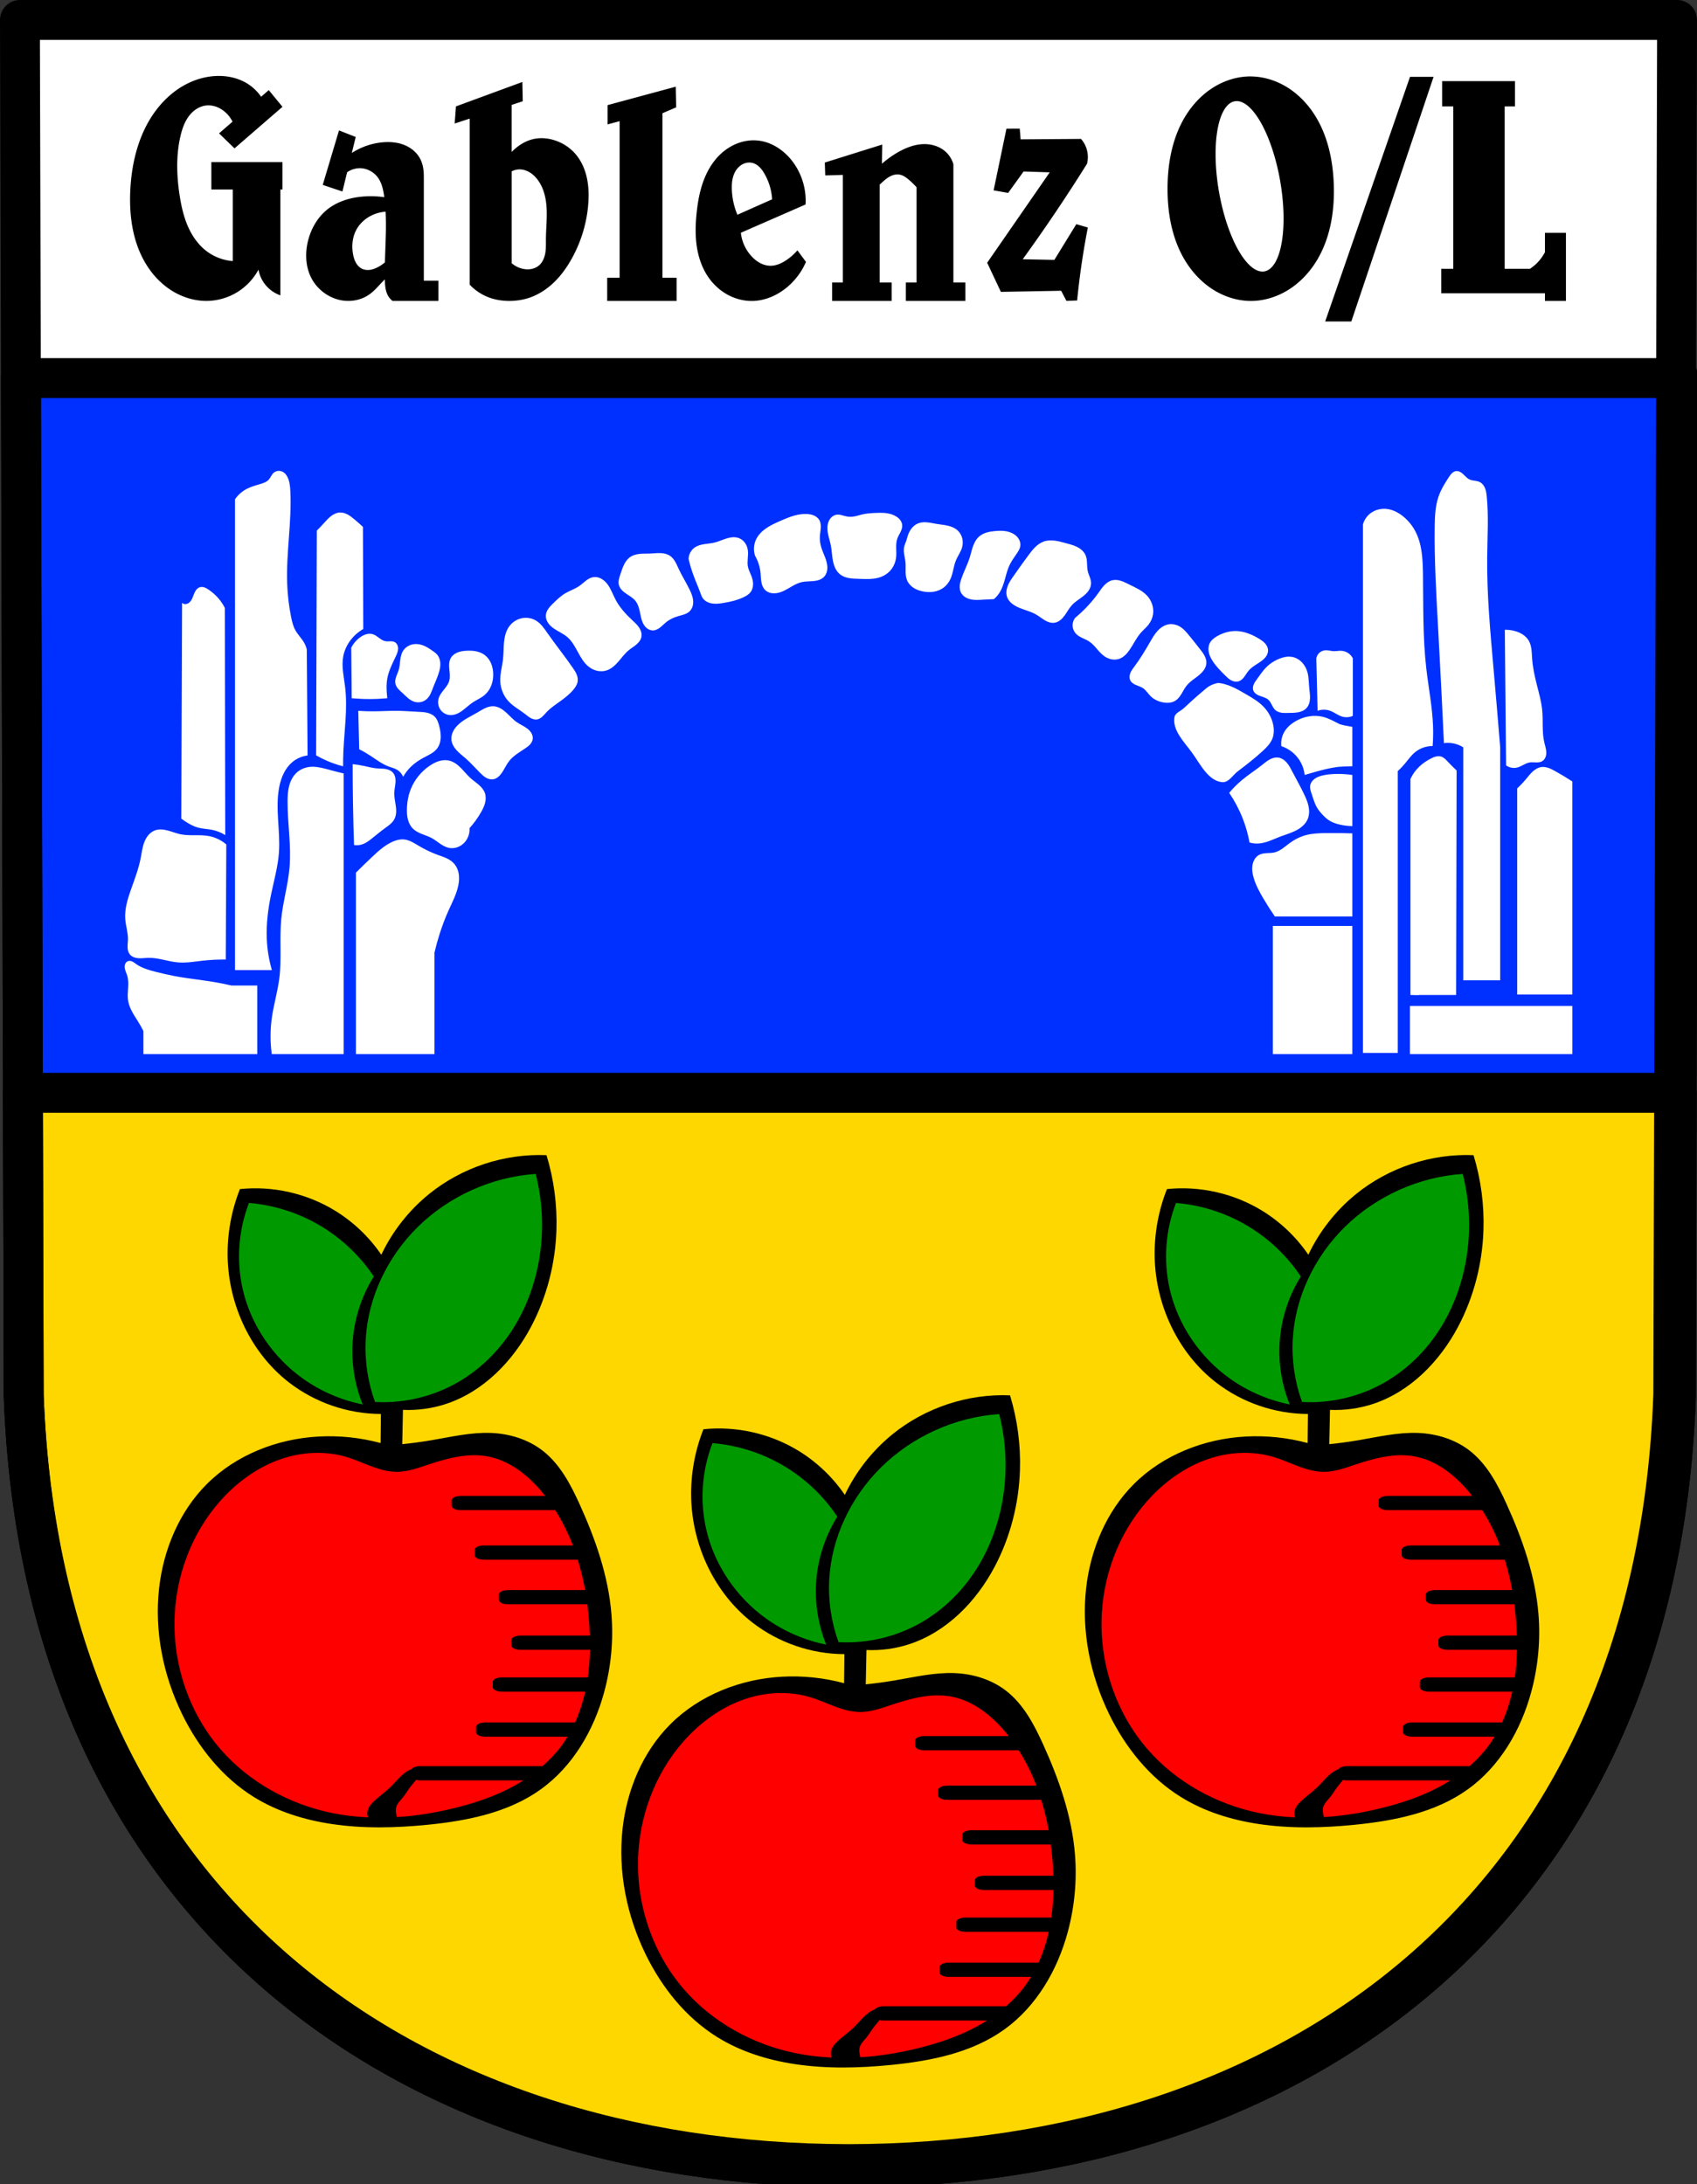
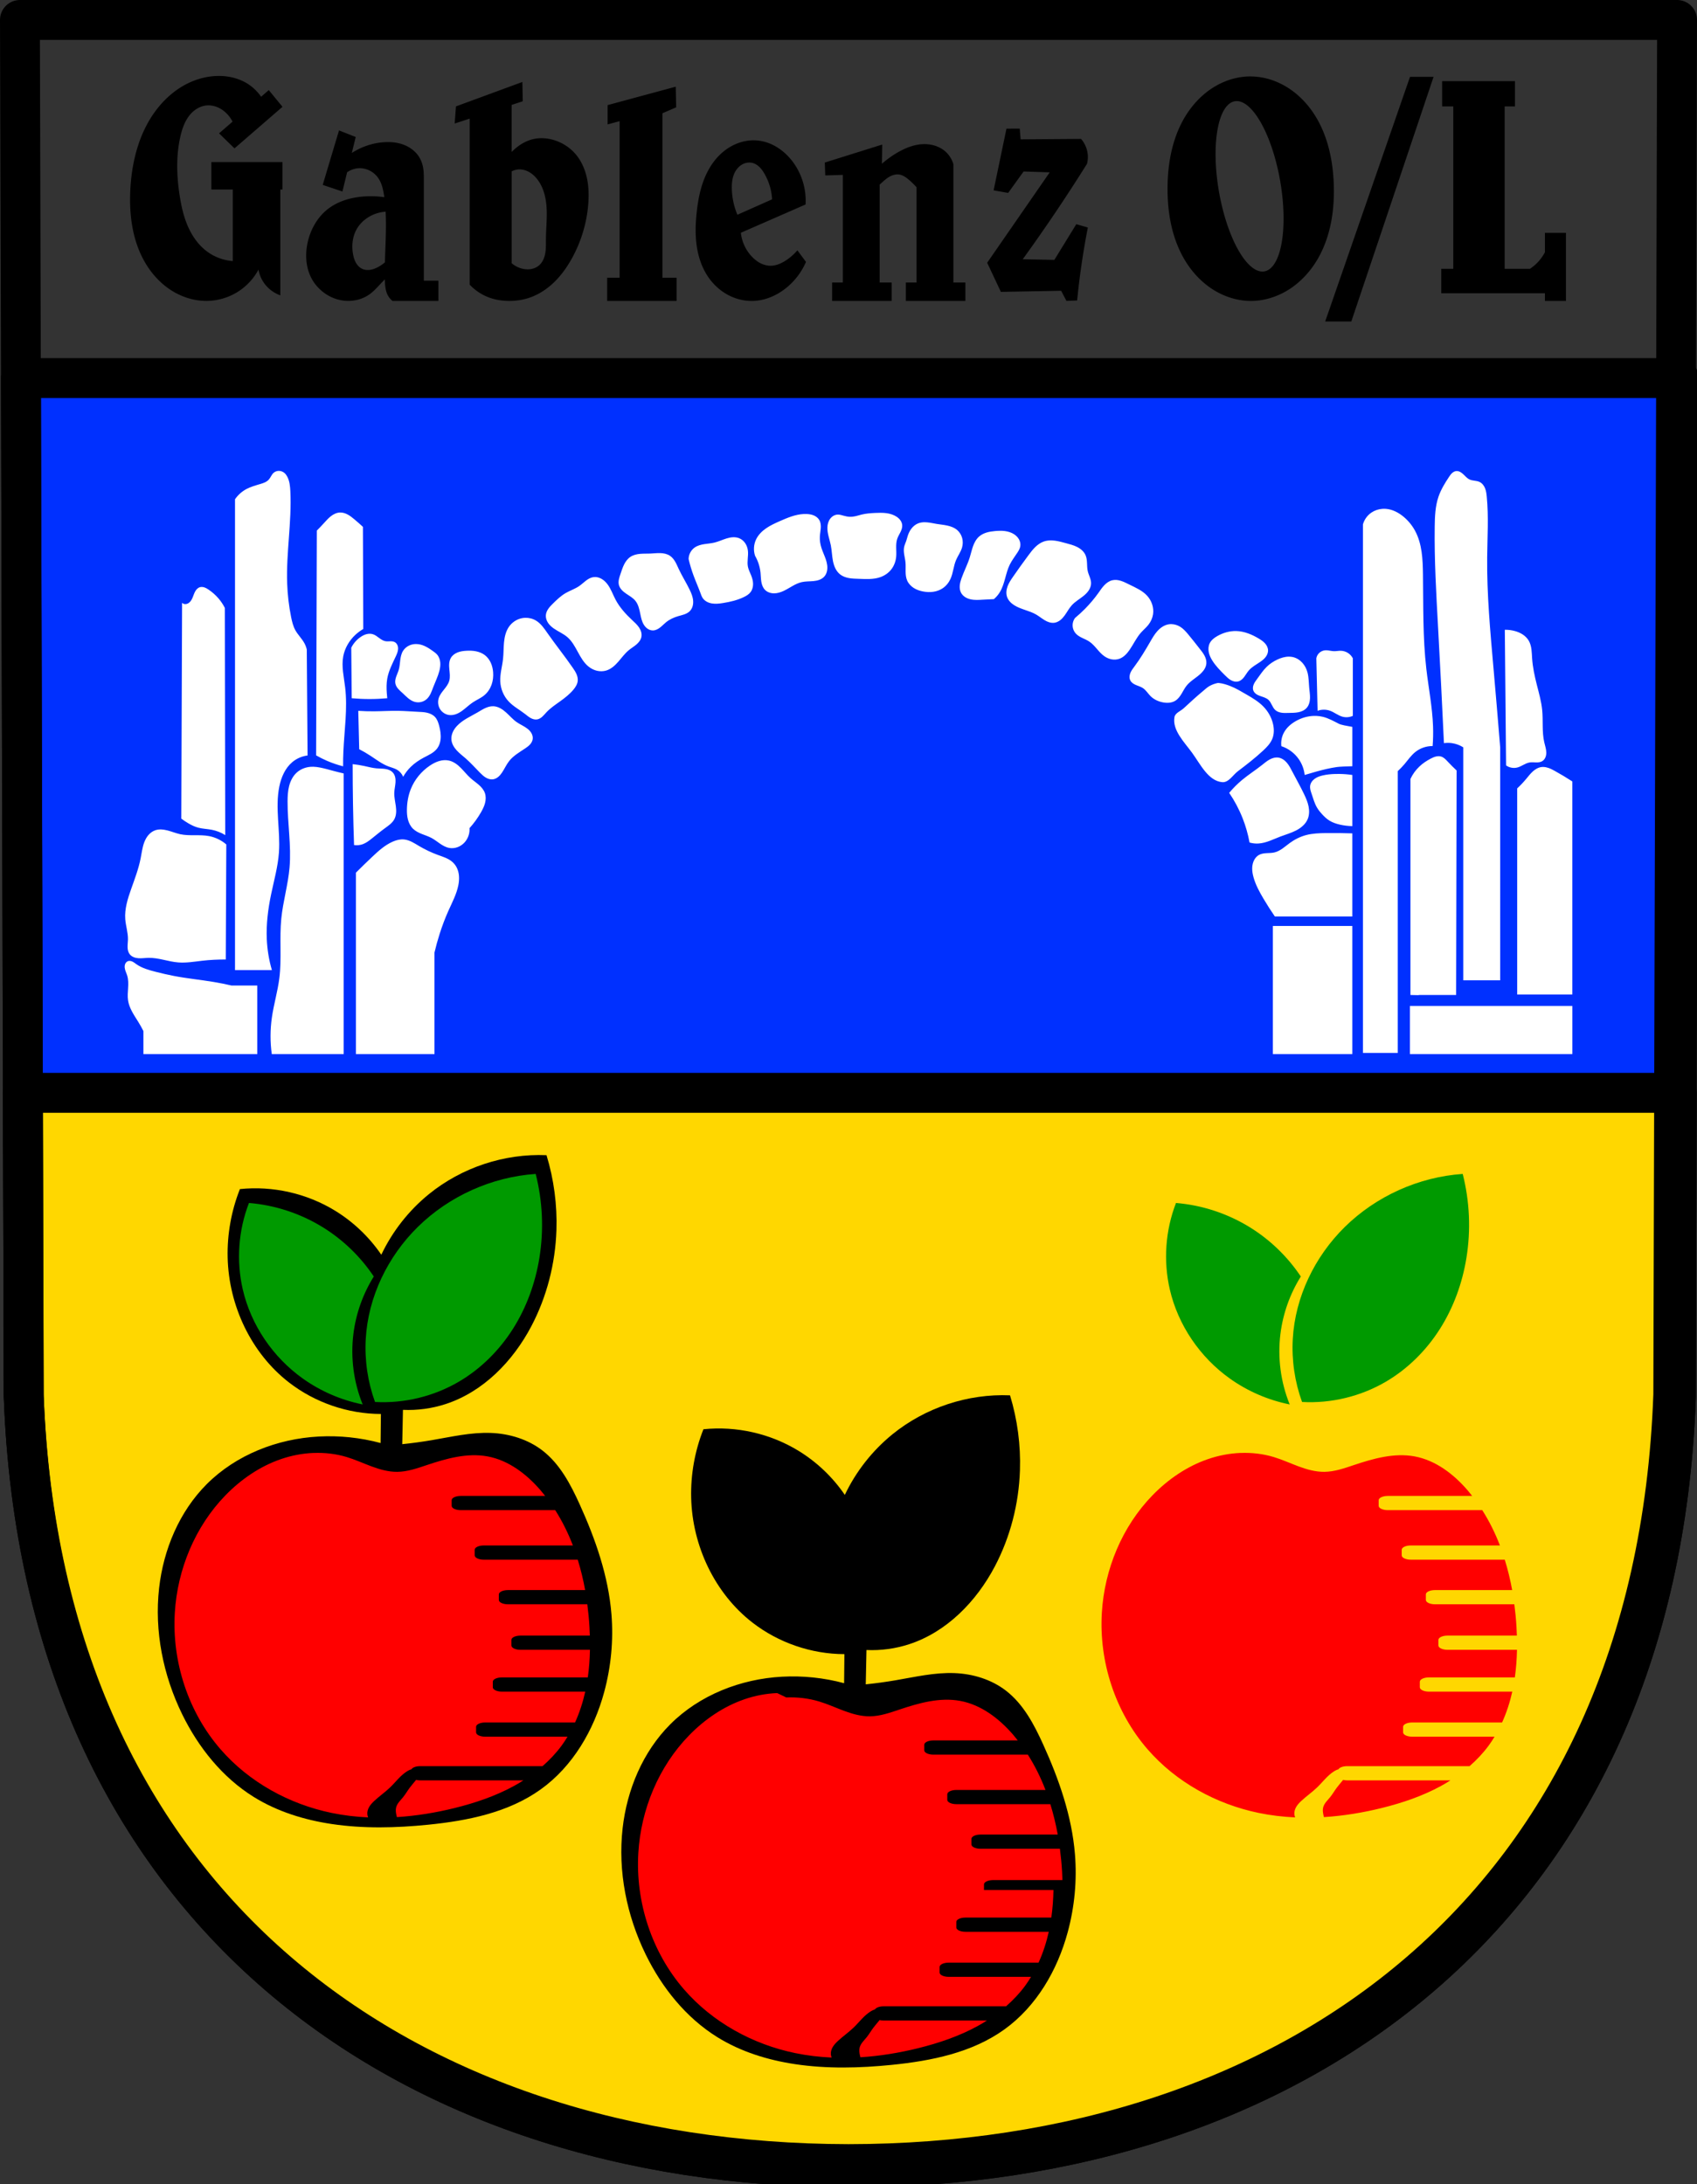
<svg xmlns="http://www.w3.org/2000/svg" xmlns:ns1="http://www.inkscape.org/namespaces/inkscape" xmlns:ns2="http://sodipodi.sourceforge.net/DTD/sodipodi-0.dtd" width="123.912mm" height="159.451mm" viewBox="0 0 123.912 159.451" version="1.1" id="svg865" ns1:version="0.92.5 (2060ec1f9f, 2020-04-08)" ns2:docname="DEU Gablenz (Oberlausitz) COA.svg">
  <rect x="0" y="0" width="123.912" height="159.451" fill="#333333" stroke="none" />
  <defs id="defs859">
    <ns1:path-effect effect="spiro" id="path-effect1192" is_visible="true" />
    <ns1:path-effect effect="spiro" id="path-effect1166" is_visible="true" />
    <ns1:path-effect effect="spiro" id="path-effect1152" is_visible="true" />
    <ns1:path-effect effect="spiro" id="path-effect1148" is_visible="true" />
    <ns1:path-effect effect="spiro" id="path-effect1142" is_visible="true" />
    <ns1:path-effect effect="spiro" id="path-effect1137" is_visible="true" />
    <ns1:path-effect effect="spiro" id="path-effect1133" is_visible="true" />
    <ns1:path-effect effect="spiro" id="path-effect1127" is_visible="true" />
    <ns1:path-effect effect="spiro" id="path-effect1122" is_visible="true" />
    <ns1:path-effect effect="spiro" id="path-effect1088" is_visible="true" />
    <ns1:path-effect effect="spiro" id="path-effect1084" is_visible="true" />
    <ns1:path-effect effect="spiro" id="path-effect1060" is_visible="true" />
    <ns1:path-effect effect="spiro" id="path-effect1056" is_visible="true" />
    <ns1:path-effect effect="spiro" id="path-effect1042" is_visible="true" />
    <ns1:path-effect effect="spiro" id="path-effect1038" is_visible="true" />
    <ns1:path-effect effect="spiro" id="path-effect1033" is_visible="true" />
    <ns1:path-effect effect="spiro" id="path-effect1029" is_visible="true" />
    <ns1:path-effect effect="spiro" id="path-effect1022" is_visible="true" />
    <ns1:path-effect effect="spiro" id="path-effect1018" is_visible="true" />
    <ns1:path-effect effect="spiro" id="path-effect4183" is_visible="true" />
    <ns1:path-effect effect="spiro" id="path-effect4178" is_visible="true" />
    <ns1:path-effect effect="spiro" id="path-effect4173" is_visible="true" />
    <ns1:path-effect effect="spiro" id="path-effect4168" is_visible="true" />
    <ns1:path-effect effect="spiro" id="path-effect4163" is_visible="true" />
    <ns1:path-effect effect="spiro" id="path-effect4155" is_visible="true" />
    <ns1:path-effect effect="spiro" id="path-effect4144" is_visible="true" />
    <ns1:path-effect effect="spiro" id="path-effect4137" is_visible="true" />
    <ns1:path-effect effect="spiro" id="path-effect4132" is_visible="true" />
    <ns1:path-effect effect="spiro" id="path-effect4127" is_visible="true" />
    <ns1:path-effect effect="spiro" id="path-effect4122" is_visible="true" />
    <ns1:path-effect effect="spiro" id="path-effect4118" is_visible="true" />
    <ns1:path-effect effect="spiro" id="path-effect4114" is_visible="true" />
    <ns1:path-effect effect="spiro" id="path-effect4110" is_visible="true" />
    <ns1:path-effect effect="spiro" id="path-effect4106" is_visible="true" />
    <ns1:path-effect effect="spiro" id="path-effect4101" is_visible="true" />
    <ns1:path-effect effect="spiro" id="path-effect4097" is_visible="true" />
    <ns1:path-effect effect="spiro" id="path-effect4093" is_visible="true" />
    <ns1:path-effect effect="spiro" id="path-effect4088" is_visible="true" />
    <ns1:path-effect effect="spiro" id="path-effect4084" is_visible="true" />
    <ns1:path-effect effect="spiro" id="path-effect4080" is_visible="true" />
    <ns1:path-effect effect="spiro" id="path-effect4075" is_visible="true" />
    <ns1:path-effect effect="spiro" id="path-effect4071" is_visible="true" />
    <ns1:path-effect effect="spiro" id="path-effect4066" is_visible="true" />
    <ns1:path-effect effect="spiro" id="path-effect4062" is_visible="true" />
    <ns1:path-effect effect="spiro" id="path-effect4057" is_visible="true" />
    <ns1:path-effect effect="spiro" id="path-effect4053" is_visible="true" />
    <ns1:path-effect effect="spiro" id="path-effect4048" is_visible="true" />
    <ns1:path-effect effect="spiro" id="path-effect4043" is_visible="true" />
    <ns1:path-effect effect="spiro" id="path-effect4038" is_visible="true" />
    <ns1:path-effect effect="spiro" id="path-effect4031" is_visible="true" />
    <ns1:path-effect effect="spiro" id="path-effect4026" is_visible="true" />
    <ns1:path-effect effect="spiro" id="path-effect4013" is_visible="true" />
    <ns1:path-effect effect="spiro" id="path-effect4005" is_visible="true" />
    <ns1:path-effect effect="spiro" id="path-effect3996" is_visible="true" />
    <ns1:path-effect effect="spiro" id="path-effect3991" is_visible="true" />
    <ns1:path-effect effect="spiro" id="path-effect3986" is_visible="true" />
    <ns1:path-effect effect="spiro" id="path-effect3979" is_visible="true" />
    <ns1:path-effect effect="spiro" id="path-effect3900" is_visible="true" />
    <ns1:path-effect effect="spiro" id="path-effect3847" is_visible="true" />
    <ns1:path-effect effect="spiro" id="path-effect3842" is_visible="true" />
    <ns1:path-effect effect="spiro" id="path-effect3838" is_visible="true" />
    <ns1:path-effect effect="spiro" id="path-effect3834" is_visible="true" />
    <ns1:path-effect effect="spiro" id="path-effect3644" is_visible="true" />
    <ns1:path-effect effect="spiro" id="path-effect3636" is_visible="true" />
    <ns1:path-effect effect="spiro" id="path-effect3544" is_visible="true" />
    <ns1:path-effect effect="spiro" id="path-effect3466" is_visible="true" />
    <ns1:path-effect effect="spiro" id="path-effect3544-2" is_visible="true" />
    <ns1:path-effect effect="spiro" id="path-effect3644-8" is_visible="true" />
    <ns1:path-effect effect="spiro" id="path-effect3644-3" is_visible="true" />
    <ns1:path-effect effect="spiro" id="path-effect3636-0" is_visible="true" />
    <ns1:path-effect effect="spiro" id="path-effect1727-0-1" is_visible="true" />
    <ns1:path-effect effect="spiro" id="path-effect1731-8-3" is_visible="true" />
    <ns1:path-effect effect="spiro" id="path-effect1727-3" is_visible="true" />
    <ns1:path-effect effect="spiro" id="path-effect1731-7" is_visible="true" />
    <ns1:path-effect effect="spiro" id="path-effect841-8" is_visible="true" />
    <ns1:path-effect effect="spiro" id="path-effect3834-4" is_visible="true" />
    <ns1:path-effect effect="spiro" id="path-effect3834-5" is_visible="true" />
  </defs>
  <ns2:namedview id="base" pagecolor="#ffffff" bordercolor="#666666" borderopacity="1.0" ns1:pageopacity="0.0" ns1:pageshadow="2" ns1:zoom="1.3158534" ns1:cx="234.16452" ns1:cy="301.32537" ns1:document-units="mm" ns1:current-layer="layer1" showgrid="false" ns1:window-width="1920" ns1:window-height="1046" ns1:window-x="-11" ns1:window-y="-11" ns1:window-maximized="1" fit-margin-top="0" fit-margin-left="0" fit-margin-right="0" fit-margin-bottom="0" ns1:snap-global="true" ns1:snap-midpoints="true" ns1:snap-smooth-nodes="true" ns1:object-paths="true" />
  <g ns1:label="Ebene 1" ns1:groupmode="layer" id="layer1" transform="translate(7.866,170.912)">
-     <path style="fill:#ffffff;fill-rule:evenodd;stroke:none;stroke-width:2.91;stroke-linecap:round;stroke-linejoin:round;stroke-miterlimit:4;stroke-dasharray:none;stroke-opacity:1" ns1:connector-curvature="0" d="m 114.591,-169.457 -0.277,100.359 c -1.347,37.541 -27.955,56.161 -60.224,56.182 -32.24,-0.046 -58.858,-18.676 -60.224,-56.182 l -0.277,-100.359 H 54.089 Z" id="path10563-0-6-2-6-4-3" ns2:nodetypes="ccccccc" />
    <path style="fill:#0030ff;fill-opacity:1;fill-rule:evenodd;stroke:#000000;stroke-width:11;stroke-linecap:round;stroke-linejoin:round;stroke-miterlimit:4;stroke-dasharray:none;stroke-opacity:1" d="M 5.771 104.162 L 6.545 384.811 C 11.707 526.563 112.313 596.976 234.164 597.15 C 356.125 597.071 456.693 526.698 461.783 384.811 L 462.557 104.162 L 5.771 104.162 z " transform="matrix(0.265,0,0,0.265,-7.866,-170.912)" id="path10563-0-6-2-6-4-3-6" />
    <path style="fill:#ffd700;fill-opacity:1;fill-rule:evenodd;stroke:#000000;stroke-width:11;stroke-linecap:round;stroke-linejoin:round;stroke-miterlimit:4;stroke-dasharray:none;stroke-opacity:1" d="M 6.314 301.076 L 6.545 384.811 C 11.707 526.563 112.313 596.976 234.164 597.15 C 356.125 597.071 456.693 526.698 461.783 384.811 L 462.014 301.076 L 6.314 301.076 z " transform="matrix(0.265,0,0,0.265,-7.866,-170.912)" id="path10563-0-6-2-6-4-3-4" />
    <path style="fill:none;fill-rule:evenodd;stroke:#000000;stroke-width:2.91;stroke-linecap:round;stroke-linejoin:round;stroke-miterlimit:4;stroke-dasharray:none;stroke-opacity:1" ns1:connector-curvature="0" d="m 114.591,-169.457 -0.277,100.359 c -1.347,37.541 -27.955,56.161 -60.224,56.182 -32.24,-0.046 -58.858,-18.676 -60.224,-56.182 l -0.277,-100.359 H 54.089 Z" id="path10563-0-6-2-6-4" ns2:nodetypes="ccccccc" />
    <g id="g3961" transform="translate(135.986)">
      <g id="g3924">
        <path style="fill:#000000;stroke:none;stroke-width:0.265px;stroke-linecap:butt;stroke-linejoin:miter;stroke-opacity:1" d="m -116.062,-65.559 c -1.472,-0.396 -3.008,-0.556 -4.53,-0.474 -3.021,0.163 -6.027,1.336 -8.165,3.477 -2.003,2.006 -3.158,4.769 -3.477,7.585 -0.356,3.146 0.295,6.374 1.686,9.218 1.186,2.424 2.939,4.615 5.232,6.038 1.712,1.062 3.679,1.67 5.672,1.969 2.333,0.35 4.711,0.289 7.059,0.053 2.89,-0.291 5.857,-0.888 8.217,-2.581 2.345,-1.682 3.882,-4.326 4.635,-7.111 0.5,-1.848 0.683,-3.781 0.527,-5.689 -0.227,-2.783 -1.164,-5.464 -2.318,-8.007 -0.666,-1.469 -1.448,-2.954 -2.727,-3.938 -1.064,-0.818 -2.411,-1.226 -3.752,-1.277 -1.452,-0.056 -2.886,0.283 -4.319,0.527 -0.716,0.122 -1.436,0.22 -2.159,0.294 l 0.052,-2.506 c 1.05,0.047 2.108,-0.096 3.108,-0.421 2.752,-0.895 4.922,-3.128 6.268,-5.689 1.131,-2.153 1.749,-4.569 1.83,-7 0.062,-1.851 -0.184,-3.713 -0.724,-5.484 -3.079,-0.131 -6.194,0.901 -8.586,2.844 -1.468,1.193 -2.665,2.716 -3.477,4.425 -0.881,-1.292 -2.038,-2.395 -3.371,-3.213 -2.063,-1.265 -4.546,-1.83 -6.953,-1.58 -0.629,1.586 -0.936,3.299 -0.895,5.004 0.082,3.497 1.711,6.971 4.477,9.113 1.904,1.474 4.304,2.297 6.712,2.302 z" id="path3832" ns1:connector-curvature="0" ns1:path-effect="#path-effect3834" ns1:original-d="m -116.06176,-65.55889 c 0,0 -3.02869,-0.699683 -4.53012,-0.474083 -2.9252,0.439531 -6.04485,1.413604 -8.16476,3.476607 -1.9933,1.939785 -3.13136,4.825469 -3.47661,7.585323 -0.38775,3.099548 0.33408,6.402096 1.68563,9.218274 1.15228,2.400956 3.0275,4.544 5.23231,6.037702 1.65681,1.122443 3.69949,1.628862 5.67159,1.969029 2.31868,0.399949 4.73152,0.400668 7.05857,0.05268 2.83951,-0.424623 5.9296,-0.846473 8.21743,-2.581117 2.25473,-1.709551 3.7052,-4.438983 4.635478,-7.11124 0.626127,-1.798574 0.706881,-3.793088 0.526759,-5.688994 -0.262788,-2.766026 -1.124927,-5.497315 -2.317737,-8.006728 -0.68539,-1.441909 -1.45253,-2.975701 -2.72676,-3.937581 -1.05454,-0.79605 -2.43815,-1.140986 -3.75237,-1.27733 -1.44273,-0.149676 -2.88087,0.341142 -4.31942,0.526759 -0.72033,0.09295 -2.159,0.293889 -2.159,0.293889 l 0.052,-2.506274 c 0,0 2.16019,0.01998 3.10788,-0.421407 2.55787,-1.191331 4.80616,-3.275751 6.26843,-5.688994 1.24981,-2.0626 1.68011,-4.592794 1.83013,-6.999832 0.1147,-1.840403 -0.72394,-5.484349 -0.72394,-5.484349 0,0 -6.11901,1.111438 -8.58617,2.844497 -1.53489,1.078184 -3.4766,4.424772 -3.4766,4.424772 0,0 -2.00329,-2.479277 -3.37126,-3.213228 -2.09443,-1.123716 -6.95321,-1.580275 -6.95321,-1.580275 0,0 -1.13163,3.326174 -0.89549,5.004206 0.47164,3.351467 1.93808,6.875434 4.47745,9.112923 1.77469,1.56371 6.71199,2.302483 6.71199,2.302483 z" ns2:nodetypes="caaaaaaaaaaaaaaccaaacacacaacc" />
        <path style="fill:#009a00;fill-opacity:1;stroke:none;stroke-width:1px;stroke-linecap:butt;stroke-linejoin:miter;stroke-opacity:1" d="m -365.553,323.42 c -12.113,0.827 -23.873,6.121 -32.521,14.643 -8.252,8.131 -13.649,19.252 -14.301,30.818 -0.332,5.882 0.542,11.83 2.553,17.367 8.045,0.447 16.21,-1.535 23.156,-5.619 6.027,-3.544 11.108,-8.628 14.852,-14.533 3.743,-5.905 6.162,-12.618 7.283,-19.52 1.248,-7.68 0.898,-15.616 -1.021,-23.156 z m -79.002,8.002 c -2.924,7.538 -3.526,15.961 -1.703,23.838 2.271,9.813 8.316,18.669 16.516,24.518 4.92,3.51 10.59,5.964 16.516,7.15 -2.478,-6.114 -3.367,-12.864 -2.555,-19.41 0.695,-5.602 2.628,-11.047 5.619,-15.834 -3.658,-5.486 -8.514,-10.167 -14.131,-13.621 -6.11,-3.757 -13.113,-6.053 -20.262,-6.641 z" transform="matrix(0.265,0,0,0.265,-7.866,-170.912)" id="path3836" ns1:connector-curvature="0" />
        <path style="fill:#ff0000;fill-opacity:1;stroke:none;stroke-width:1px;stroke-linecap:butt;stroke-linejoin:miter;stroke-opacity:1" d="m -426.73,400.285 c -3.065,0.119 -6.121,0.709 -9.021,1.707 -5.801,1.995 -10.995,5.569 -15.273,9.965 -8.367,8.597 -13.242,20.375 -13.961,32.35 -0.812,13.54 3.703,27.39 12.6,37.629 7.858,9.045 18.911,15.122 30.646,17.537 3.304,0.68 6.65,1.072 10.012,1.225 -0.101,-0.272 -0.179,-0.551 -0.209,-0.84 -0.074,-0.719 0.15,-1.446 0.518,-2.068 0.368,-0.622 0.873,-1.15 1.402,-1.643 1.396,-1.3 2.979,-2.389 4.352,-3.713 1.569,-1.513 2.876,-3.344 4.736,-4.48 0.351,-0.215 0.729,-0.406 1.127,-0.498 0.291,-0.504 1.249,-0.875 2.404,-0.875 h 33.73 c 1.947,-1.702 3.731,-3.582 5.266,-5.666 0.582,-0.79 1.115,-1.615 1.625,-2.451 h -22.699 c -1.387,0 -2.504,-0.531 -2.504,-1.191 v -1.533 c 0,-0.66 1.117,-1.191 2.504,-1.191 h 24.768 c 1.235,-2.718 2.162,-5.582 2.809,-8.5 h -22.969 c -1.387,0 -2.504,-0.533 -2.504,-1.193 v -1.531 c 0,-0.66 1.117,-1.191 2.504,-1.191 h 23.676 c 0.355,-2.518 0.543,-5.058 0.588,-7.605 h -19.143 c -1.387,0 -2.504,-0.531 -2.504,-1.191 v -1.533 c 0,-0.66 1.117,-1.191 2.504,-1.191 h 19.113 c -0.025,-0.796 -0.06,-1.592 -0.105,-2.387 -0.12,-2.079 -0.321,-4.164 -0.592,-6.242 h -21.873 c -1.387,0 -2.504,-0.531 -2.504,-1.191 v -1.533 c 0,-0.66 1.117,-1.191 2.504,-1.191 h 21.275 c -0.512,-2.835 -1.191,-5.635 -2.037,-8.373 h -25.895 c -1.387,0 -2.504,-0.531 -2.504,-1.191 v -1.533 c 0,-0.66 1.117,-1.191 2.504,-1.191 h 24.557 c -1.303,-3.407 -2.92,-6.672 -4.867,-9.732 h -26.033 c -1.387,0 -2.504,-0.531 -2.504,-1.191 v -1.533 c 0,-0.66 1.117,-1.191 2.504,-1.191 h 23.26 c -0.407,-0.516 -0.816,-1.031 -1.246,-1.531 -3.855,-4.477 -8.832,-8.299 -14.643,-9.365 -5.588,-1.025 -11.298,0.578 -16.686,2.383 -2.662,0.892 -5.365,1.847 -8.172,1.873 -2.439,0.023 -4.831,-0.66 -7.117,-1.51 -2.286,-0.85 -4.51,-1.874 -6.846,-2.576 -2.938,-0.883 -6.011,-1.234 -9.076,-1.115 z m 28.215,90.08 c -0.038,0.049 -0.071,0.101 -0.109,0.148 -0.549,0.688 -1.142,1.341 -1.664,2.049 -0.619,0.838 -1.137,1.749 -1.793,2.559 -0.361,0.446 -0.762,0.859 -1.115,1.311 -0.354,0.452 -0.663,0.95 -0.805,1.506 -0.182,0.714 -0.075,1.469 0.088,2.188 0.037,0.164 0.077,0.328 0.117,0.492 5.369,-0.336 10.72,-1.215 15.939,-2.508 5.632,-1.395 11.178,-3.268 16.273,-6.043 0.902,-0.491 1.781,-1.021 2.65,-1.57 h -28.465 c -0.404,0 -0.78,-0.051 -1.117,-0.131 z" transform="matrix(0.265,0,0,0.265,-7.866,-170.912)" id="path3845" ns1:connector-curvature="0" />
      </g>
      <g id="g3924-9" transform="translate(67.69)">
-         <path style="fill:#000000;stroke:none;stroke-width:0.265px;stroke-linecap:butt;stroke-linejoin:miter;stroke-opacity:1" d="m -116.062,-65.559 c -1.472,-0.396 -3.008,-0.556 -4.53,-0.474 -3.021,0.163 -6.027,1.336 -8.165,3.477 -2.003,2.006 -3.158,4.769 -3.477,7.585 -0.356,3.146 0.295,6.374 1.686,9.218 1.186,2.424 2.939,4.615 5.232,6.038 1.712,1.062 3.679,1.67 5.672,1.969 2.333,0.35 4.711,0.289 7.059,0.053 2.89,-0.291 5.857,-0.888 8.217,-2.581 2.345,-1.682 3.882,-4.326 4.635,-7.111 0.5,-1.848 0.683,-3.781 0.527,-5.689 -0.227,-2.783 -1.164,-5.464 -2.318,-8.007 -0.666,-1.469 -1.448,-2.954 -2.727,-3.938 -1.064,-0.818 -2.411,-1.226 -3.752,-1.277 -1.452,-0.056 -2.886,0.283 -4.319,0.527 -0.716,0.122 -1.436,0.22 -2.159,0.294 l 0.052,-2.506 c 1.05,0.047 2.108,-0.096 3.108,-0.421 2.752,-0.895 4.922,-3.128 6.268,-5.689 1.131,-2.153 1.749,-4.569 1.83,-7 0.062,-1.851 -0.184,-3.713 -0.724,-5.484 -3.079,-0.131 -6.194,0.901 -8.586,2.844 -1.468,1.193 -2.665,2.716 -3.477,4.425 -0.881,-1.292 -2.038,-2.395 -3.371,-3.213 -2.063,-1.265 -4.546,-1.83 -6.953,-1.58 -0.629,1.586 -0.936,3.299 -0.895,5.004 0.082,3.497 1.711,6.971 4.477,9.113 1.904,1.474 4.304,2.297 6.712,2.302 z" id="path3832-6" ns1:connector-curvature="0" ns1:path-effect="#path-effect3834-4" ns1:original-d="m -116.06176,-65.55889 c 0,0 -3.02869,-0.699683 -4.53012,-0.474083 -2.9252,0.439531 -6.04485,1.413604 -8.16476,3.476607 -1.9933,1.939785 -3.13136,4.825469 -3.47661,7.585323 -0.38775,3.099548 0.33408,6.402096 1.68563,9.218274 1.15228,2.400956 3.0275,4.544 5.23231,6.037702 1.65681,1.122443 3.69949,1.628862 5.67159,1.969029 2.31868,0.399949 4.73152,0.400668 7.05857,0.05268 2.83951,-0.424623 5.9296,-0.846473 8.21743,-2.581117 2.25473,-1.709551 3.7052,-4.438983 4.635478,-7.11124 0.626127,-1.798574 0.706881,-3.793088 0.526759,-5.688994 -0.262788,-2.766026 -1.124927,-5.497315 -2.317737,-8.006728 -0.68539,-1.441909 -1.45253,-2.975701 -2.72676,-3.937581 -1.05454,-0.79605 -2.43815,-1.140986 -3.75237,-1.27733 -1.44273,-0.149676 -2.88087,0.341142 -4.31942,0.526759 -0.72033,0.09295 -2.159,0.293889 -2.159,0.293889 l 0.052,-2.506274 c 0,0 2.16019,0.01998 3.10788,-0.421407 2.55787,-1.191331 4.80616,-3.275751 6.26843,-5.688994 1.24981,-2.0626 1.68011,-4.592794 1.83013,-6.999832 0.1147,-1.840403 -0.72394,-5.484349 -0.72394,-5.484349 0,0 -6.11901,1.111438 -8.58617,2.844497 -1.53489,1.078184 -3.4766,4.424772 -3.4766,4.424772 0,0 -2.00329,-2.479277 -3.37126,-3.213228 -2.09443,-1.123716 -6.95321,-1.580275 -6.95321,-1.580275 0,0 -1.13163,3.326174 -0.89549,5.004206 0.47164,3.351467 1.93808,6.875434 4.47745,9.112923 1.77469,1.56371 6.71199,2.302483 6.71199,2.302483 z" ns2:nodetypes="caaaaaaaaaaaaaaccaaacacacaacc" />
        <path style="fill:#009a00;fill-opacity:1;stroke:none;stroke-width:1px;stroke-linecap:butt;stroke-linejoin:miter;stroke-opacity:1" d="m -365.553,323.42 c -12.113,0.827 -23.873,6.121 -32.521,14.643 -8.252,8.131 -13.649,19.252 -14.301,30.818 -0.332,5.882 0.542,11.83 2.553,17.367 8.045,0.447 16.21,-1.535 23.156,-5.619 6.027,-3.544 11.108,-8.628 14.852,-14.533 3.743,-5.905 6.162,-12.618 7.283,-19.52 1.248,-7.68 0.898,-15.616 -1.021,-23.156 z m -79.002,8.002 c -2.924,7.538 -3.526,15.961 -1.703,23.838 2.271,9.813 8.316,18.669 16.516,24.518 4.92,3.51 10.59,5.964 16.516,7.15 -2.478,-6.114 -3.367,-12.864 -2.555,-19.41 0.695,-5.602 2.628,-11.047 5.619,-15.834 -3.658,-5.486 -8.514,-10.167 -14.131,-13.621 -6.11,-3.757 -13.113,-6.053 -20.262,-6.641 z" transform="matrix(0.265,0,0,0.265,-7.866,-170.912)" id="path3836-5" ns1:connector-curvature="0" />
        <path style="fill:#ff0000;fill-opacity:1;stroke:none;stroke-width:1px;stroke-linecap:butt;stroke-linejoin:miter;stroke-opacity:1" d="m -426.73,400.285 c -3.065,0.119 -6.121,0.709 -9.021,1.707 -5.801,1.995 -10.995,5.569 -15.273,9.965 -8.367,8.597 -13.242,20.375 -13.961,32.35 -0.812,13.54 3.703,27.39 12.6,37.629 7.858,9.045 18.911,15.122 30.646,17.537 3.304,0.68 6.65,1.072 10.012,1.225 -0.101,-0.272 -0.179,-0.551 -0.209,-0.84 -0.074,-0.719 0.15,-1.446 0.518,-2.068 0.368,-0.622 0.873,-1.15 1.402,-1.643 1.396,-1.3 2.979,-2.389 4.352,-3.713 1.569,-1.513 2.876,-3.344 4.736,-4.48 0.351,-0.215 0.729,-0.406 1.127,-0.498 0.291,-0.504 1.249,-0.875 2.404,-0.875 h 33.73 c 1.947,-1.702 3.731,-3.582 5.266,-5.666 0.582,-0.79 1.115,-1.615 1.625,-2.451 h -22.699 c -1.387,0 -2.504,-0.531 -2.504,-1.191 v -1.533 c 0,-0.66 1.117,-1.191 2.504,-1.191 h 24.768 c 1.235,-2.718 2.162,-5.582 2.809,-8.5 h -22.969 c -1.387,0 -2.504,-0.533 -2.504,-1.193 v -1.531 c 0,-0.66 1.117,-1.191 2.504,-1.191 h 23.676 c 0.355,-2.518 0.543,-5.058 0.588,-7.605 h -19.143 c -1.387,0 -2.504,-0.531 -2.504,-1.191 v -1.533 c 0,-0.66 1.117,-1.191 2.504,-1.191 h 19.113 c -0.025,-0.796 -0.06,-1.592 -0.105,-2.387 -0.12,-2.079 -0.321,-4.164 -0.592,-6.242 h -21.873 c -1.387,0 -2.504,-0.531 -2.504,-1.191 v -1.533 c 0,-0.66 1.117,-1.191 2.504,-1.191 h 21.275 c -0.512,-2.835 -1.191,-5.635 -2.037,-8.373 h -25.895 c -1.387,0 -2.504,-0.531 -2.504,-1.191 v -1.533 c 0,-0.66 1.117,-1.191 2.504,-1.191 h 24.557 c -1.303,-3.407 -2.92,-6.672 -4.867,-9.732 h -26.033 c -1.387,0 -2.504,-0.531 -2.504,-1.191 v -1.533 c 0,-0.66 1.117,-1.191 2.504,-1.191 h 23.26 c -0.407,-0.516 -0.816,-1.031 -1.246,-1.531 -3.855,-4.477 -8.832,-8.299 -14.643,-9.365 -5.588,-1.025 -11.298,0.578 -16.686,2.383 -2.662,0.892 -5.365,1.847 -8.172,1.873 -2.439,0.023 -4.831,-0.66 -7.117,-1.51 -2.286,-0.85 -4.51,-1.874 -6.846,-2.576 -2.938,-0.883 -6.011,-1.234 -9.076,-1.115 z m 28.215,90.08 c -0.038,0.049 -0.071,0.101 -0.109,0.148 -0.549,0.688 -1.142,1.341 -1.664,2.049 -0.619,0.838 -1.137,1.749 -1.793,2.559 -0.361,0.446 -0.762,0.859 -1.115,1.311 -0.354,0.452 -0.663,0.95 -0.805,1.506 -0.182,0.714 -0.075,1.469 0.088,2.188 0.037,0.164 0.077,0.328 0.117,0.492 5.369,-0.336 10.72,-1.215 15.939,-2.508 5.632,-1.395 11.178,-3.268 16.273,-6.043 0.902,-0.491 1.781,-1.021 2.65,-1.57 h -28.465 c -0.404,0 -0.78,-0.051 -1.117,-0.131 z" transform="matrix(0.265,0,0,0.265,-7.866,-170.912)" id="path3845-1" ns1:connector-curvature="0" />
      </g>
    </g>
    <g transform="translate(169.831,17.534)" id="g3924-0">
      <path ns2:nodetypes="caaaaaaaaaaaaaaccaaacacacaacc" ns1:original-d="m -116.06176,-65.55889 c 0,0 -3.02869,-0.699683 -4.53012,-0.474083 -2.9252,0.439531 -6.04485,1.413604 -8.16476,3.476607 -1.9933,1.939785 -3.13136,4.825469 -3.47661,7.585323 -0.38775,3.099548 0.33408,6.402096 1.68563,9.218274 1.15228,2.400956 3.0275,4.544 5.23231,6.037702 1.65681,1.122443 3.69949,1.628862 5.67159,1.969029 2.31868,0.399949 4.73152,0.400668 7.05857,0.05268 2.83951,-0.424623 5.9296,-0.846473 8.21743,-2.581117 2.25473,-1.709551 3.7052,-4.438983 4.635478,-7.11124 0.626127,-1.798574 0.706881,-3.793088 0.526759,-5.688994 -0.262788,-2.766026 -1.124927,-5.497315 -2.317737,-8.006728 -0.68539,-1.441909 -1.45253,-2.975701 -2.72676,-3.937581 -1.05454,-0.79605 -2.43815,-1.140986 -3.75237,-1.27733 -1.44273,-0.149676 -2.88087,0.341142 -4.31942,0.526759 -0.72033,0.09295 -2.159,0.293889 -2.159,0.293889 l 0.052,-2.506274 c 0,0 2.16019,0.01998 3.10788,-0.421407 2.55787,-1.191331 4.80616,-3.275751 6.26843,-5.688994 1.24981,-2.0626 1.68011,-4.592794 1.83013,-6.999832 0.1147,-1.840403 -0.72394,-5.484349 -0.72394,-5.484349 0,0 -6.11901,1.111438 -8.58617,2.844497 -1.53489,1.078184 -3.4766,4.424772 -3.4766,4.424772 0,0 -2.00329,-2.479277 -3.37126,-3.213228 -2.09443,-1.123716 -6.95321,-1.580275 -6.95321,-1.580275 0,0 -1.13163,3.326174 -0.89549,5.004206 0.47164,3.351467 1.93808,6.875434 4.47745,9.112923 1.77469,1.56371 6.71199,2.302483 6.71199,2.302483 z" ns1:path-effect="#path-effect3834-5" ns1:connector-curvature="0" id="path3832-4" d="m -116.062,-65.559 c -1.472,-0.396 -3.008,-0.556 -4.53,-0.474 -3.021,0.163 -6.027,1.336 -8.165,3.477 -2.003,2.006 -3.158,4.769 -3.477,7.585 -0.356,3.146 0.295,6.374 1.686,9.218 1.186,2.424 2.939,4.615 5.232,6.038 1.712,1.062 3.679,1.67 5.672,1.969 2.333,0.35 4.711,0.289 7.059,0.053 2.89,-0.291 5.857,-0.888 8.217,-2.581 2.345,-1.682 3.882,-4.326 4.635,-7.111 0.5,-1.848 0.683,-3.781 0.527,-5.689 -0.227,-2.783 -1.164,-5.464 -2.318,-8.007 -0.666,-1.469 -1.448,-2.954 -2.727,-3.938 -1.064,-0.818 -2.411,-1.226 -3.752,-1.277 -1.452,-0.056 -2.886,0.283 -4.319,0.527 -0.716,0.122 -1.436,0.22 -2.159,0.294 l 0.052,-2.506 c 1.05,0.047 2.108,-0.096 3.108,-0.421 2.752,-0.895 4.922,-3.128 6.268,-5.689 1.131,-2.153 1.749,-4.569 1.83,-7 0.062,-1.851 -0.184,-3.713 -0.724,-5.484 -3.079,-0.131 -6.194,0.901 -8.586,2.844 -1.468,1.193 -2.665,2.716 -3.477,4.425 -0.881,-1.292 -2.038,-2.395 -3.371,-3.213 -2.063,-1.265 -4.546,-1.83 -6.953,-1.58 -0.629,1.586 -0.936,3.299 -0.895,5.004 0.082,3.497 1.711,6.971 4.477,9.113 1.904,1.474 4.304,2.297 6.712,2.302 z" style="fill:#000000;stroke:none;stroke-width:0.265px;stroke-linecap:butt;stroke-linejoin:miter;stroke-opacity:1" />
-       <path ns1:connector-curvature="0" id="path3836-2" transform="matrix(0.265,0,0,0.265,-7.866,-170.912)" d="m -365.553,323.42 c -12.113,0.827 -23.873,6.121 -32.521,14.643 -8.252,8.131 -13.649,19.252 -14.301,30.818 -0.332,5.882 0.542,11.83 2.553,17.367 8.045,0.447 16.21,-1.535 23.156,-5.619 6.027,-3.544 11.108,-8.628 14.852,-14.533 3.743,-5.905 6.162,-12.618 7.283,-19.52 1.248,-7.68 0.898,-15.616 -1.021,-23.156 z m -79.002,8.002 c -2.924,7.538 -3.526,15.961 -1.703,23.838 2.271,9.813 8.316,18.669 16.516,24.518 4.92,3.51 10.59,5.964 16.516,7.15 -2.478,-6.114 -3.367,-12.864 -2.555,-19.41 0.695,-5.602 2.628,-11.047 5.619,-15.834 -3.658,-5.486 -8.514,-10.167 -14.131,-13.621 -6.11,-3.757 -13.113,-6.053 -20.262,-6.641 z" style="fill:#009a00;fill-opacity:1;stroke:none;stroke-width:1px;stroke-linecap:butt;stroke-linejoin:miter;stroke-opacity:1" />
-       <path ns1:connector-curvature="0" id="path3845-3" transform="matrix(0.265,0,0,0.265,-7.866,-170.912)" d="m -426.73,400.285 c -3.065,0.119 -6.121,0.709 -9.021,1.707 -5.801,1.995 -10.995,5.569 -15.273,9.965 -8.367,8.597 -13.242,20.375 -13.961,32.35 -0.812,13.54 3.703,27.39 12.6,37.629 7.858,9.045 18.911,15.122 30.646,17.537 3.304,0.68 6.65,1.072 10.012,1.225 -0.101,-0.272 -0.179,-0.551 -0.209,-0.84 -0.074,-0.719 0.15,-1.446 0.518,-2.068 0.368,-0.622 0.873,-1.15 1.402,-1.643 1.396,-1.3 2.979,-2.389 4.352,-3.713 1.569,-1.513 2.876,-3.344 4.736,-4.48 0.351,-0.215 0.729,-0.406 1.127,-0.498 0.291,-0.504 1.249,-0.875 2.404,-0.875 h 33.73 c 1.947,-1.702 3.731,-3.582 5.266,-5.666 0.582,-0.79 1.115,-1.615 1.625,-2.451 h -22.699 c -1.387,0 -2.504,-0.531 -2.504,-1.191 v -1.533 c 0,-0.66 1.117,-1.191 2.504,-1.191 h 24.768 c 1.235,-2.718 2.162,-5.582 2.809,-8.5 h -22.969 c -1.387,0 -2.504,-0.533 -2.504,-1.193 v -1.531 c 0,-0.66 1.117,-1.191 2.504,-1.191 h 23.676 c 0.355,-2.518 0.543,-5.058 0.588,-7.605 h -19.143 c -1.387,0 -2.504,-0.531 -2.504,-1.191 v -1.533 c 0,-0.66 1.117,-1.191 2.504,-1.191 h 19.113 c -0.025,-0.796 -0.06,-1.592 -0.105,-2.387 -0.12,-2.079 -0.321,-4.164 -0.592,-6.242 h -21.873 c -1.387,0 -2.504,-0.531 -2.504,-1.191 v -1.533 c 0,-0.66 1.117,-1.191 2.504,-1.191 h 21.275 c -0.512,-2.835 -1.191,-5.635 -2.037,-8.373 h -25.895 c -1.387,0 -2.504,-0.531 -2.504,-1.191 v -1.533 c 0,-0.66 1.117,-1.191 2.504,-1.191 h 24.557 c -1.303,-3.407 -2.92,-6.672 -4.867,-9.732 h -26.033 c -1.387,0 -2.504,-0.531 -2.504,-1.191 v -1.533 c 0,-0.66 1.117,-1.191 2.504,-1.191 h 23.26 c -0.407,-0.516 -0.816,-1.031 -1.246,-1.531 -3.855,-4.477 -8.832,-8.299 -14.643,-9.365 -5.588,-1.025 -11.298,0.578 -16.686,2.383 -2.662,0.892 -5.365,1.847 -8.172,1.873 -2.439,0.023 -4.831,-0.66 -7.117,-1.51 -2.286,-0.85 -4.51,-1.874 -6.846,-2.576 -2.938,-0.883 -6.011,-1.234 -9.076,-1.115 z m 28.215,90.08 c -0.038,0.049 -0.071,0.101 -0.109,0.148 -0.549,0.688 -1.142,1.341 -1.664,2.049 -0.619,0.838 -1.137,1.749 -1.793,2.559 -0.361,0.446 -0.762,0.859 -1.115,1.311 -0.354,0.452 -0.663,0.95 -0.805,1.506 -0.182,0.714 -0.075,1.469 0.088,2.188 0.037,0.164 0.077,0.328 0.117,0.492 5.369,-0.336 10.72,-1.215 15.939,-2.508 5.632,-1.395 11.178,-3.268 16.273,-6.043 0.902,-0.491 1.781,-1.021 2.65,-1.57 h -28.465 c -0.404,0 -0.78,-0.051 -1.117,-0.131 z" style="fill:#ff0000;fill-opacity:1;stroke:none;stroke-width:1px;stroke-linecap:butt;stroke-linejoin:miter;stroke-opacity:1" />
+       <path ns1:connector-curvature="0" id="path3845-3" transform="matrix(0.265,0,0,0.265,-7.866,-170.912)" d="m -426.73,400.285 c -3.065,0.119 -6.121,0.709 -9.021,1.707 -5.801,1.995 -10.995,5.569 -15.273,9.965 -8.367,8.597 -13.242,20.375 -13.961,32.35 -0.812,13.54 3.703,27.39 12.6,37.629 7.858,9.045 18.911,15.122 30.646,17.537 3.304,0.68 6.65,1.072 10.012,1.225 -0.101,-0.272 -0.179,-0.551 -0.209,-0.84 -0.074,-0.719 0.15,-1.446 0.518,-2.068 0.368,-0.622 0.873,-1.15 1.402,-1.643 1.396,-1.3 2.979,-2.389 4.352,-3.713 1.569,-1.513 2.876,-3.344 4.736,-4.48 0.351,-0.215 0.729,-0.406 1.127,-0.498 0.291,-0.504 1.249,-0.875 2.404,-0.875 h 33.73 c 1.947,-1.702 3.731,-3.582 5.266,-5.666 0.582,-0.79 1.115,-1.615 1.625,-2.451 h -22.699 c -1.387,0 -2.504,-0.531 -2.504,-1.191 v -1.533 c 0,-0.66 1.117,-1.191 2.504,-1.191 h 24.768 c 1.235,-2.718 2.162,-5.582 2.809,-8.5 h -22.969 c -1.387,0 -2.504,-0.533 -2.504,-1.193 v -1.531 c 0,-0.66 1.117,-1.191 2.504,-1.191 h 23.676 c 0.355,-2.518 0.543,-5.058 0.588,-7.605 h -19.143 v -1.533 c 0,-0.66 1.117,-1.191 2.504,-1.191 h 19.113 c -0.025,-0.796 -0.06,-1.592 -0.105,-2.387 -0.12,-2.079 -0.321,-4.164 -0.592,-6.242 h -21.873 c -1.387,0 -2.504,-0.531 -2.504,-1.191 v -1.533 c 0,-0.66 1.117,-1.191 2.504,-1.191 h 21.275 c -0.512,-2.835 -1.191,-5.635 -2.037,-8.373 h -25.895 c -1.387,0 -2.504,-0.531 -2.504,-1.191 v -1.533 c 0,-0.66 1.117,-1.191 2.504,-1.191 h 24.557 c -1.303,-3.407 -2.92,-6.672 -4.867,-9.732 h -26.033 c -1.387,0 -2.504,-0.531 -2.504,-1.191 v -1.533 c 0,-0.66 1.117,-1.191 2.504,-1.191 h 23.26 c -0.407,-0.516 -0.816,-1.031 -1.246,-1.531 -3.855,-4.477 -8.832,-8.299 -14.643,-9.365 -5.588,-1.025 -11.298,0.578 -16.686,2.383 -2.662,0.892 -5.365,1.847 -8.172,1.873 -2.439,0.023 -4.831,-0.66 -7.117,-1.51 -2.286,-0.85 -4.51,-1.874 -6.846,-2.576 -2.938,-0.883 -6.011,-1.234 -9.076,-1.115 z m 28.215,90.08 c -0.038,0.049 -0.071,0.101 -0.109,0.148 -0.549,0.688 -1.142,1.341 -1.664,2.049 -0.619,0.838 -1.137,1.749 -1.793,2.559 -0.361,0.446 -0.762,0.859 -1.115,1.311 -0.354,0.452 -0.663,0.95 -0.805,1.506 -0.182,0.714 -0.075,1.469 0.088,2.188 0.037,0.164 0.077,0.328 0.117,0.492 5.369,-0.336 10.72,-1.215 15.939,-2.508 5.632,-1.395 11.178,-3.268 16.273,-6.043 0.902,-0.491 1.781,-1.021 2.65,-1.57 h -28.465 c -0.404,0 -0.78,-0.051 -1.117,-0.131 z" style="fill:#ff0000;fill-opacity:1;stroke:none;stroke-width:1px;stroke-linecap:butt;stroke-linejoin:miter;stroke-opacity:1" />
    </g>
    <path style="fill:#ffffff;stroke:none;stroke-width:0.265px;stroke-linecap:butt;stroke-linejoin:miter;stroke-opacity:1" d="m 12.502,-136.535 c -0.146,-0.001 -0.293,0.052 -0.4,0.152 -0.073,0.068 -0.126,0.154 -0.177,0.24 -0.051,0.086 -0.1,0.174 -0.167,0.248 -0.077,0.085 -0.175,0.149 -0.279,0.198 -0.104,0.049 -0.213,0.084 -0.323,0.117 -0.35,0.106 -0.708,0.2 -1.031,0.373 -0.331,0.177 -0.619,0.435 -0.831,0.745 v 34.375 h 2.693 c -0.214,-0.736 -0.339,-1.498 -0.373,-2.263 -0.048,-1.095 0.092,-2.192 0.315,-3.265 0.212,-1.019 0.5,-2.027 0.573,-3.065 0.112,-1.604 -0.293,-3.237 0.028,-4.813 0.137,-0.67 0.422,-1.336 0.945,-1.776 0.315,-0.265 0.708,-0.437 1.117,-0.487 l -0.057,-7.734 c -0.036,-0.16 -0.094,-0.314 -0.172,-0.458 -0.183,-0.338 -0.471,-0.61 -0.659,-0.946 -0.167,-0.299 -0.248,-0.638 -0.315,-0.974 -0.161,-0.802 -0.257,-1.617 -0.286,-2.435 -0.081,-2.247 0.34,-4.492 0.232,-6.738 -0.018,-0.372 -0.054,-0.756 -0.232,-1.083 -0.052,-0.096 -0.117,-0.187 -0.201,-0.258 -0.111,-0.095 -0.256,-0.151 -0.402,-0.152 z m 85.955,0.016 c -0.116,0.013 -0.221,0.075 -0.306,0.155 -0.085,0.08 -0.15,0.177 -0.215,0.274 -0.302,0.454 -0.59,0.925 -0.766,1.441 -0.238,0.695 -0.266,1.442 -0.276,2.176 -0.033,2.454 0.111,4.906 0.245,7.356 0.155,2.819 0.298,5.639 0.429,8.46 0.193,-0.027 0.39,-0.027 0.582,0 0.294,0.042 0.578,0.147 0.828,0.306 v 17.012 h 2.697 V -116.351 c -0.157,-1.932 -0.32,-3.862 -0.49,-5.793 -0.237,-2.692 -0.488,-5.389 -0.46,-8.092 0.015,-1.472 0.113,-2.949 -0.03,-4.414 -0.02,-0.207 -0.046,-0.417 -0.123,-0.61 -0.077,-0.194 -0.21,-0.372 -0.398,-0.463 -0.114,-0.055 -0.242,-0.075 -0.367,-0.093 -0.126,-0.018 -0.253,-0.037 -0.368,-0.09 -0.18,-0.084 -0.311,-0.242 -0.455,-0.378 -0.072,-0.068 -0.15,-0.131 -0.238,-0.176 -0.088,-0.045 -0.189,-0.07 -0.287,-0.059 z m -5.401,2.758 c -0.282,0.023 -0.557,0.116 -0.79,0.276 -0.296,0.203 -0.517,0.512 -0.613,0.858 v 38.59 h 2.544 v -20.578 c 0.173,-0.161 0.339,-0.33 0.491,-0.511 0.256,-0.306 0.485,-0.641 0.797,-0.889 0.353,-0.281 0.805,-0.435 1.257,-0.429 0.037,-0.479 0.047,-0.96 0.03,-1.44 -0.049,-1.409 -0.329,-2.799 -0.49,-4.199 -0.264,-2.286 -0.214,-4.595 -0.245,-6.897 -0.015,-1.091 -0.061,-2.229 -0.582,-3.188 -0.209,-0.385 -0.491,-0.73 -0.827,-1.011 -0.367,-0.307 -0.81,-0.542 -1.287,-0.582 -0.094,-0.008 -0.189,-0.008 -0.283,-5.2e-4 z m -76.093,0.265 c -0.241,0.008 -0.469,0.118 -0.66,0.265 -0.191,0.147 -0.351,0.33 -0.513,0.508 -0.17,0.187 -0.344,0.37 -0.523,0.549 l -0.05,16.411 c 0.258,0.148 0.525,0.281 0.798,0.399 0.379,0.164 0.772,0.297 1.172,0.399 -0.003,-0.362 0.004,-0.723 0.02,-1.084 0.07,-1.56 0.313,-3.126 0.13,-4.677 -0.089,-0.756 -0.28,-1.521 -0.14,-2.27 0.113,-0.601 0.44,-1.155 0.888,-1.571 0.175,-0.162 0.367,-0.304 0.574,-0.424 l -0.025,-7.457 c -0.203,-0.188 -0.411,-0.371 -0.623,-0.549 -0.152,-0.127 -0.307,-0.253 -0.481,-0.347 -0.174,-0.095 -0.369,-0.157 -0.567,-0.151 z m 39.488,0.022 c -0.135,-8.6e-4 -0.27,0.004 -0.405,0.01 -0.337,0.016 -0.675,0.039 -1.002,0.12 -0.142,0.035 -0.282,0.082 -0.425,0.115 -0.143,0.033 -0.29,0.052 -0.436,0.047 -0.147,-0.005 -0.291,-0.036 -0.433,-0.075 -0.142,-0.039 -0.284,-0.087 -0.43,-0.087 -0.112,0 -0.222,0.031 -0.32,0.085 -0.098,0.054 -0.182,0.131 -0.249,0.22 -0.133,0.179 -0.194,0.405 -0.202,0.628 -0.016,0.446 0.163,0.873 0.25,1.312 0.074,0.375 0.081,0.76 0.154,1.135 0.037,0.187 0.09,0.373 0.175,0.544 0.085,0.171 0.202,0.328 0.352,0.446 0.187,0.146 0.419,0.227 0.653,0.268 0.234,0.041 0.473,0.045 0.711,0.053 0.526,0.018 1.067,0.053 1.563,-0.12 0.312,-0.109 0.597,-0.302 0.802,-0.561 0.207,-0.263 0.328,-0.589 0.361,-0.922 0.022,-0.221 0.005,-0.443 0.002,-0.665 -0.003,-0.222 0.006,-0.448 0.078,-0.658 0.058,-0.17 0.155,-0.324 0.234,-0.485 0.079,-0.161 0.143,-0.338 0.127,-0.517 -0.011,-0.124 -0.06,-0.243 -0.132,-0.345 -0.072,-0.102 -0.166,-0.187 -0.269,-0.256 -0.223,-0.151 -0.489,-0.231 -0.756,-0.266 -0.134,-0.018 -0.268,-0.025 -0.403,-0.025 z m -5.636,0.089 c -0.603,0.029 -1.187,0.275 -1.745,0.522 -0.338,0.15 -0.678,0.303 -0.983,0.512 -0.306,0.209 -0.579,0.478 -0.741,0.811 -0.179,0.371 -0.209,0.811 -0.08,1.203 0.219,0.38 0.357,0.806 0.401,1.243 0.022,0.218 0.021,0.437 0.057,0.653 0.036,0.216 0.112,0.433 0.264,0.59 0.17,0.176 0.421,0.258 0.666,0.258 0.245,-1.6e-4 0.484,-0.076 0.705,-0.18 0.443,-0.208 0.838,-0.531 1.315,-0.639 0.282,-0.064 0.575,-0.049 0.862,-0.077 0.144,-0.014 0.287,-0.039 0.422,-0.09 0.135,-0.051 0.263,-0.127 0.36,-0.234 0.102,-0.112 0.168,-0.254 0.201,-0.401 0.064,-0.286 0.007,-0.586 -0.087,-0.863 -0.094,-0.277 -0.224,-0.542 -0.314,-0.821 -0.087,-0.271 -0.136,-0.557 -0.12,-0.842 0.011,-0.204 0.054,-0.405 0.068,-0.609 0.014,-0.204 -0.005,-0.417 -0.107,-0.594 -0.086,-0.148 -0.227,-0.26 -0.383,-0.33 -0.156,-0.07 -0.328,-0.101 -0.499,-0.111 -0.087,-0.005 -0.174,-0.006 -0.26,-0.002 z m 8.867,0.6 c -0.174,-0.003 -0.347,0.019 -0.508,0.083 -0.191,0.076 -0.357,0.211 -0.484,0.374 -0.127,0.162 -0.216,0.352 -0.278,0.548 -0.038,0.121 -0.068,0.245 -0.109,0.365 -0.041,0.12 -0.096,0.235 -0.132,0.357 v 5.2e-4 c -0.058,0.194 -0.048,0.402 -0.019,0.603 0.03,0.201 0.079,0.398 0.099,0.6 0.021,0.222 0.006,0.445 0.009,0.668 0.002,0.223 0.023,0.45 0.112,0.655 0.097,0.225 0.273,0.412 0.479,0.544 0.206,0.132 0.443,0.212 0.684,0.258 0.246,0.047 0.5,0.06 0.747,0.023 0.248,-0.036 0.489,-0.123 0.696,-0.264 0.246,-0.168 0.438,-0.41 0.561,-0.681 0.196,-0.432 0.217,-0.926 0.401,-1.363 0.132,-0.315 0.346,-0.595 0.441,-0.922 0.065,-0.226 0.07,-0.469 0.009,-0.696 -0.062,-0.227 -0.19,-0.435 -0.369,-0.587 -0.199,-0.169 -0.453,-0.264 -0.708,-0.32 -0.255,-0.057 -0.517,-0.079 -0.775,-0.121 -0.227,-0.037 -0.453,-0.091 -0.682,-0.113 -0.057,-0.006 -0.115,-0.009 -0.173,-0.01 z m 5.467,0.625 c -0.121,9.9e-4 -0.242,0.009 -0.363,0.02 -0.208,0.019 -0.415,0.047 -0.615,0.108 -0.2,0.061 -0.391,0.155 -0.547,0.293 -0.211,0.187 -0.348,0.445 -0.443,0.711 -0.095,0.266 -0.154,0.543 -0.238,0.812 -0.163,0.521 -0.42,1.008 -0.602,1.523 -0.059,0.169 -0.111,0.342 -0.127,0.52 -0.016,0.178 0.005,0.363 0.086,0.522 0.067,0.133 0.174,0.245 0.299,0.328 0.125,0.082 0.267,0.136 0.412,0.168 0.292,0.065 0.595,0.043 0.893,0.025 0.267,-0.016 0.534,-0.03 0.802,-0.04 0.174,-0.148 0.324,-0.325 0.441,-0.521 0.183,-0.305 0.286,-0.651 0.381,-0.994 0.094,-0.343 0.183,-0.692 0.341,-1.011 0.155,-0.313 0.372,-0.589 0.561,-0.882 0.088,-0.137 0.172,-0.281 0.201,-0.441 0.031,-0.171 -0.005,-0.351 -0.087,-0.505 -0.082,-0.153 -0.208,-0.281 -0.353,-0.377 -0.202,-0.134 -0.439,-0.207 -0.679,-0.239 -0.12,-0.016 -0.241,-0.022 -0.362,-0.021 z m -19.505,0.471 c -0.156,0.008 -0.309,0.043 -0.458,0.088 -0.298,0.092 -0.583,0.229 -0.886,0.302 -0.243,0.058 -0.494,0.074 -0.742,0.113 -0.247,0.039 -0.497,0.104 -0.702,0.248 -0.269,0.189 -0.439,0.513 -0.441,0.842 0.095,0.408 0.216,0.81 0.361,1.203 0.164,0.445 0.359,0.877 0.521,1.323 0.035,0.096 0.068,0.193 0.12,0.281 0.071,0.12 0.177,0.219 0.297,0.291 0.12,0.072 0.255,0.117 0.393,0.141 0.275,0.048 0.558,0.014 0.834,-0.031 0.524,-0.085 1.047,-0.207 1.523,-0.441 0.182,-0.089 0.36,-0.198 0.481,-0.361 0.125,-0.168 0.179,-0.383 0.177,-0.592 -0.003,-0.21 -0.059,-0.416 -0.136,-0.611 -0.084,-0.213 -0.195,-0.417 -0.24,-0.641 -0.039,-0.19 -0.028,-0.387 -0.013,-0.581 0.015,-0.194 0.034,-0.389 0.013,-0.582 -0.021,-0.196 -0.085,-0.388 -0.194,-0.551 -0.109,-0.164 -0.265,-0.298 -0.448,-0.371 -0.145,-0.058 -0.304,-0.077 -0.459,-0.069 z m 23.314,0.232 c -0.205,-0.009 -0.411,0.011 -0.604,0.078 -0.241,0.083 -0.453,0.236 -0.635,0.414 -0.182,0.179 -0.336,0.383 -0.488,0.588 -0.383,0.515 -0.757,1.036 -1.122,1.564 -0.153,0.221 -0.305,0.445 -0.4,0.696 -0.095,0.251 -0.129,0.534 -0.041,0.788 0.089,0.255 0.293,0.457 0.521,0.602 0.492,0.311 1.1,0.389 1.604,0.682 0.214,0.125 0.406,0.285 0.619,0.412 0.106,0.064 0.219,0.119 0.337,0.154 0.119,0.035 0.245,0.05 0.367,0.035 0.154,-0.02 0.3,-0.088 0.424,-0.182 0.124,-0.094 0.229,-0.212 0.321,-0.337 0.185,-0.251 0.327,-0.534 0.537,-0.764 0.248,-0.271 0.577,-0.453 0.862,-0.685 0.142,-0.116 0.275,-0.247 0.375,-0.401 0.1,-0.154 0.165,-0.334 0.166,-0.518 7.49e-4,-0.153 -0.043,-0.303 -0.095,-0.447 -0.052,-0.144 -0.112,-0.286 -0.146,-0.435 -0.044,-0.191 -0.045,-0.39 -0.054,-0.586 -0.009,-0.196 -0.028,-0.396 -0.106,-0.577 -0.116,-0.269 -0.353,-0.47 -0.614,-0.602 -0.261,-0.132 -0.547,-0.204 -0.829,-0.28 -0.263,-0.07 -0.526,-0.146 -0.796,-0.181 -0.068,-0.009 -0.136,-0.015 -0.204,-0.018 z m -28.611,0.926 c -0.247,-0.008 -0.492,0.024 -0.739,0.034 -0.247,0.01 -0.496,-0.001 -0.742,0.021 -0.246,0.023 -0.495,0.082 -0.701,0.219 -0.203,0.136 -0.353,0.34 -0.462,0.559 -0.109,0.219 -0.181,0.453 -0.26,0.684 -0.044,0.13 -0.09,0.259 -0.117,0.394 -0.027,0.134 -0.036,0.275 -0.003,0.408 0.034,0.138 0.111,0.263 0.206,0.369 0.095,0.106 0.209,0.193 0.326,0.273 0.235,0.161 0.492,0.3 0.671,0.52 0.218,0.269 0.292,0.623 0.361,0.962 0.054,0.27 0.112,0.546 0.255,0.781 0.072,0.117 0.165,0.223 0.279,0.3 0.114,0.077 0.25,0.123 0.388,0.122 0.194,-0.002 0.374,-0.098 0.527,-0.217 0.153,-0.119 0.285,-0.263 0.435,-0.384 0.257,-0.208 0.564,-0.348 0.882,-0.441 0.148,-0.043 0.299,-0.077 0.445,-0.129 0.145,-0.052 0.287,-0.123 0.397,-0.232 0.099,-0.098 0.17,-0.223 0.21,-0.357 0.04,-0.133 0.051,-0.275 0.04,-0.414 -0.022,-0.278 -0.13,-0.542 -0.251,-0.793 -0.249,-0.517 -0.559,-1.003 -0.802,-1.523 -0.083,-0.177 -0.158,-0.358 -0.256,-0.527 -0.099,-0.169 -0.222,-0.327 -0.385,-0.435 -0.205,-0.137 -0.458,-0.187 -0.704,-0.194 z m -4.753,1.747 c -0.052,-0.001 -0.104,0.003 -0.156,0.011 -0.198,0.034 -0.375,0.141 -0.534,0.264 -0.159,0.123 -0.304,0.263 -0.469,0.377 -0.31,0.215 -0.676,0.332 -1.002,0.521 -0.345,0.201 -0.638,0.481 -0.922,0.762 -0.12,0.119 -0.24,0.238 -0.336,0.377 -0.097,0.138 -0.17,0.297 -0.184,0.465 -0.017,0.196 0.046,0.394 0.153,0.559 0.107,0.165 0.255,0.299 0.416,0.413 0.321,0.227 0.695,0.377 0.994,0.632 0.341,0.291 0.559,0.697 0.773,1.091 0.214,0.394 0.44,0.796 0.791,1.074 0.178,0.141 0.387,0.247 0.608,0.298 0.222,0.051 0.457,0.048 0.675,-0.018 0.358,-0.108 0.645,-0.374 0.89,-0.656 0.245,-0.282 0.465,-0.59 0.753,-0.827 0.175,-0.145 0.373,-0.261 0.547,-0.407 0.174,-0.146 0.328,-0.333 0.375,-0.556 0.025,-0.121 0.017,-0.248 -0.015,-0.367 -0.033,-0.12 -0.089,-0.232 -0.158,-0.335 -0.139,-0.205 -0.327,-0.371 -0.508,-0.541 -0.467,-0.437 -0.904,-0.918 -1.203,-1.483 -0.195,-0.37 -0.331,-0.774 -0.579,-1.111 -0.124,-0.168 -0.277,-0.318 -0.46,-0.419 -0.137,-0.075 -0.293,-0.122 -0.449,-0.126 z m 37.919,0.211 c -0.053,0.003 -0.106,0.011 -0.159,0.023 -0.227,0.053 -0.426,0.196 -0.587,0.365 -0.161,0.169 -0.29,0.365 -0.425,0.555 -0.295,0.414 -0.624,0.803 -0.981,1.165 -0.234,0.237 -0.479,0.462 -0.735,0.674 -0.121,0.165 -0.183,0.373 -0.172,0.578 0.011,0.205 0.095,0.405 0.233,0.556 0.129,0.141 0.299,0.237 0.471,0.32 0.172,0.083 0.35,0.156 0.51,0.262 0.214,0.142 0.387,0.338 0.555,0.533 0.168,0.195 0.338,0.392 0.549,0.54 0.159,0.111 0.34,0.192 0.53,0.227 0.191,0.035 0.391,0.023 0.573,-0.043 0.311,-0.113 0.547,-0.372 0.736,-0.644 0.286,-0.413 0.495,-0.88 0.827,-1.256 0.177,-0.2 0.387,-0.372 0.552,-0.582 0.174,-0.222 0.295,-0.487 0.337,-0.766 0.073,-0.482 -0.1,-0.989 -0.429,-1.349 -0.352,-0.386 -0.849,-0.598 -1.318,-0.828 -0.193,-0.095 -0.385,-0.194 -0.59,-0.26 -0.154,-0.049 -0.317,-0.079 -0.477,-0.069 z m -66.688,0.513 c -0.027,0.002 -0.053,0.006 -0.079,0.013 -0.081,0.021 -0.154,0.066 -0.215,0.122 -0.061,0.057 -0.109,0.126 -0.149,0.199 -0.08,0.146 -0.126,0.308 -0.192,0.461 -0.066,0.153 -0.157,0.303 -0.299,0.39 -0.071,0.043 -0.154,0.069 -0.237,0.067 -0.083,-0.002 -0.166,-0.035 -0.225,-0.093 l -0.057,15.755 c 0.165,0.125 0.337,0.239 0.516,0.344 0.226,0.132 0.464,0.248 0.716,0.315 0.326,0.087 0.667,0.093 0.998,0.157 0.346,0.067 0.679,0.199 0.978,0.387 l -0.028,-16.586 c -0.125,-0.246 -0.279,-0.477 -0.458,-0.687 -0.216,-0.253 -0.468,-0.475 -0.745,-0.659 -0.09,-0.06 -0.183,-0.116 -0.284,-0.151 -0.076,-0.026 -0.158,-0.04 -0.238,-0.034 z m 23.65,2.253 c -0.092,0.003 -0.184,0.015 -0.274,0.036 -0.36,0.083 -0.684,0.305 -0.897,0.607 -0.234,0.332 -0.329,0.744 -0.368,1.148 -0.039,0.405 -0.027,0.813 -0.072,1.218 -0.061,0.55 -0.228,1.091 -0.201,1.644 0.026,0.531 0.24,1.053 0.602,1.443 0.344,0.371 0.802,0.612 1.203,0.922 0.132,0.102 0.258,0.212 0.404,0.294 0.145,0.082 0.314,0.133 0.479,0.107 0.144,-0.023 0.273,-0.104 0.382,-0.202 0.108,-0.098 0.2,-0.212 0.3,-0.319 0.293,-0.313 0.654,-0.552 1.003,-0.802 0.347,-0.249 0.687,-0.515 0.962,-0.842 0.156,-0.186 0.294,-0.401 0.32,-0.642 0.019,-0.174 -0.023,-0.351 -0.093,-0.511 -0.07,-0.16 -0.168,-0.307 -0.268,-0.451 -0.591,-0.859 -1.247,-1.671 -1.844,-2.526 -0.24,-0.344 -0.482,-0.706 -0.842,-0.922 -0.237,-0.143 -0.517,-0.212 -0.794,-0.202 z m 47.209,0.46 c -0.075,-0.002 -0.149,0.003 -0.223,0.015 -0.317,0.055 -0.596,0.25 -0.811,0.488 -0.216,0.238 -0.377,0.521 -0.537,0.799 -0.352,0.609 -0.714,1.214 -1.134,1.778 -0.115,0.154 -0.235,0.307 -0.307,0.485 -0.036,0.089 -0.059,0.184 -0.061,0.28 -0.002,0.096 0.017,0.193 0.062,0.278 0.043,0.08 0.108,0.148 0.182,0.201 0.074,0.053 0.156,0.094 0.24,0.129 0.168,0.07 0.347,0.121 0.498,0.222 0.223,0.15 0.362,0.393 0.551,0.582 0.246,0.246 0.577,0.398 0.92,0.46 0.151,0.027 0.305,0.038 0.457,0.021 0.152,-0.017 0.302,-0.063 0.432,-0.143 0.197,-0.122 0.339,-0.316 0.459,-0.514 0.12,-0.199 0.223,-0.409 0.368,-0.59 0.296,-0.368 0.74,-0.585 1.073,-0.919 0.095,-0.096 0.182,-0.202 0.248,-0.32 0.066,-0.118 0.11,-0.249 0.12,-0.384 0.015,-0.201 -0.047,-0.402 -0.143,-0.579 -0.095,-0.178 -0.223,-0.336 -0.348,-0.494 -0.284,-0.359 -0.562,-0.723 -0.858,-1.073 -0.164,-0.194 -0.337,-0.386 -0.551,-0.521 -0.19,-0.12 -0.412,-0.192 -0.636,-0.199 z m 24.329,0.414 0.092,9.901 c 0.235,0.17 0.547,0.227 0.827,0.153 0.156,-0.041 0.298,-0.12 0.441,-0.194 0.143,-0.074 0.289,-0.146 0.448,-0.173 0.154,-0.026 0.311,-0.008 0.467,-0.004 0.156,0.004 0.319,-0.009 0.453,-0.088 0.107,-0.063 0.188,-0.166 0.237,-0.281 0.049,-0.115 0.066,-0.242 0.063,-0.366 -0.006,-0.249 -0.091,-0.489 -0.147,-0.732 -0.178,-0.769 -0.075,-1.575 -0.153,-2.361 -0.063,-0.635 -0.242,-1.251 -0.398,-1.87 -0.158,-0.625 -0.293,-1.257 -0.337,-1.9 -0.015,-0.22 -0.02,-0.441 -0.049,-0.66 -0.029,-0.219 -0.085,-0.437 -0.196,-0.628 -0.106,-0.182 -0.26,-0.334 -0.436,-0.451 -0.176,-0.116 -0.373,-0.198 -0.576,-0.254 -0.239,-0.066 -0.487,-0.097 -0.735,-0.092 z m -19.617,0.092 c -0.482,-0.011 -0.961,0.129 -1.379,0.368 -0.223,0.127 -0.437,0.291 -0.551,0.521 -0.099,0.198 -0.114,0.431 -0.072,0.648 0.042,0.217 0.139,0.421 0.256,0.609 0.248,0.401 0.585,0.74 0.919,1.073 0.134,0.134 0.271,0.269 0.435,0.363 0.082,0.047 0.171,0.084 0.264,0.102 0.093,0.018 0.19,0.018 0.282,-0.006 0.091,-0.024 0.175,-0.071 0.248,-0.131 0.073,-0.059 0.136,-0.131 0.192,-0.206 0.113,-0.15 0.204,-0.317 0.326,-0.46 0.233,-0.273 0.564,-0.439 0.858,-0.644 0.142,-0.099 0.278,-0.21 0.381,-0.348 0.104,-0.138 0.173,-0.307 0.17,-0.48 -0.004,-0.19 -0.096,-0.371 -0.223,-0.512 -0.127,-0.141 -0.288,-0.248 -0.451,-0.346 -0.504,-0.303 -1.067,-0.538 -1.655,-0.552 z m -63.275,0.197 c -0.079,8.6e-4 -0.157,0.013 -0.233,0.033 -0.152,0.041 -0.293,0.115 -0.423,0.204 -0.289,0.198 -0.527,0.471 -0.683,0.785 l 0.034,3.687 c 0.863,0.078 1.732,0.078 2.595,0 -0.014,-0.125 -0.025,-0.25 -0.034,-0.376 -0.025,-0.353 -0.028,-0.71 0.034,-1.058 0.101,-0.566 0.37,-1.085 0.615,-1.605 0.083,-0.177 0.166,-0.361 0.175,-0.557 0.005,-0.098 -0.01,-0.198 -0.05,-0.287 -0.04,-0.089 -0.107,-0.168 -0.193,-0.214 -0.102,-0.055 -0.222,-0.063 -0.337,-0.061 -0.115,0.003 -0.232,0.014 -0.346,-0.007 -0.174,-0.032 -0.325,-0.137 -0.467,-0.243 -0.142,-0.106 -0.285,-0.218 -0.455,-0.269 -0.075,-0.023 -0.153,-0.033 -0.232,-0.032 z m 3.407,0.751 c -0.161,-0.002 -0.323,0.027 -0.472,0.088 -0.199,0.082 -0.374,0.223 -0.489,0.405 -0.129,0.204 -0.178,0.449 -0.208,0.688 -0.03,0.24 -0.044,0.484 -0.113,0.715 -0.05,0.167 -0.128,0.324 -0.184,0.489 -0.057,0.165 -0.093,0.343 -0.056,0.513 0.031,0.142 0.111,0.27 0.207,0.379 0.096,0.11 0.207,0.204 0.314,0.302 0.135,0.125 0.263,0.257 0.405,0.374 0.142,0.116 0.3,0.217 0.477,0.268 0.151,0.043 0.314,0.048 0.467,0.013 0.153,-0.035 0.298,-0.108 0.415,-0.213 0.126,-0.113 0.219,-0.259 0.292,-0.411 0.073,-0.153 0.128,-0.313 0.189,-0.471 0.149,-0.387 0.335,-0.762 0.441,-1.163 0.054,-0.204 0.086,-0.415 0.068,-0.625 -0.019,-0.21 -0.091,-0.419 -0.228,-0.578 -0.08,-0.094 -0.181,-0.168 -0.281,-0.24 -0.328,-0.237 -0.682,-0.467 -1.083,-0.521 -0.053,-0.007 -0.107,-0.011 -0.161,-0.012 z m 66.504,0.459 c -0.056,-0.004 -0.112,-0.004 -0.168,0.003 -0.15,0.018 -0.294,0.085 -0.404,0.189 -0.11,0.104 -0.185,0.244 -0.21,0.393 l 0.092,3.831 c 0.294,-0.108 0.626,-0.108 0.92,0 0.31,0.114 0.572,0.339 0.889,0.429 0.252,0.071 0.529,0.049 0.766,-0.061 v -4.199 c -0.084,-0.163 -0.213,-0.302 -0.368,-0.399 -0.156,-0.097 -0.337,-0.15 -0.52,-0.153 -0.164,-0.003 -0.327,0.035 -0.49,0.03 -0.17,-0.004 -0.338,-0.051 -0.506,-0.064 z m -62.497,0.029 c -0.119,-0.005 -0.239,-0.003 -0.358,0.004 -0.215,0.013 -0.432,0.042 -0.631,0.121 -0.2,0.08 -0.383,0.214 -0.491,0.4 -0.071,0.123 -0.107,0.265 -0.12,0.407 -0.013,0.142 -0.003,0.285 0.01,0.427 0.027,0.284 0.07,0.576 -0.011,0.85 -0.07,0.234 -0.224,0.433 -0.377,0.624 -0.153,0.191 -0.309,0.387 -0.385,0.619 -0.086,0.264 -0.055,0.565 0.088,0.803 0.143,0.238 0.398,0.406 0.673,0.44 0.166,0.02 0.336,-0.006 0.494,-0.062 0.158,-0.056 0.304,-0.142 0.44,-0.239 0.273,-0.194 0.511,-0.435 0.79,-0.621 0.275,-0.183 0.587,-0.31 0.842,-0.521 0.24,-0.199 0.419,-0.468 0.526,-0.762 0.106,-0.294 0.14,-0.611 0.116,-0.922 -0.019,-0.236 -0.071,-0.471 -0.169,-0.687 -0.099,-0.216 -0.244,-0.411 -0.431,-0.556 -0.189,-0.146 -0.417,-0.236 -0.651,-0.283 -0.117,-0.024 -0.235,-0.037 -0.354,-0.042 z m 59.711,0.433 c -0.29,5.9e-4 -0.581,0.09 -0.846,0.215 -0.281,0.132 -0.543,0.305 -0.766,0.521 -0.273,0.263 -0.482,0.583 -0.705,0.889 -0.093,0.127 -0.189,0.254 -0.25,0.399 -0.031,0.072 -0.052,0.149 -0.058,0.228 -0.006,0.078 0.003,0.159 0.033,0.232 0.041,0.103 0.12,0.188 0.21,0.251 0.091,0.063 0.194,0.106 0.298,0.143 0.104,0.037 0.21,0.068 0.313,0.11 0.102,0.042 0.202,0.095 0.283,0.171 0.108,0.101 0.177,0.236 0.244,0.368 0.067,0.132 0.137,0.266 0.246,0.367 0.126,0.117 0.296,0.177 0.466,0.202 0.17,0.025 0.343,0.017 0.515,0.013 0.235,-0.005 0.472,-0.002 0.703,-0.048 0.231,-0.045 0.459,-0.144 0.614,-0.32 0.169,-0.191 0.235,-0.455 0.243,-0.71 0.008,-0.255 -0.036,-0.508 -0.059,-0.762 -0.035,-0.369 -0.028,-0.745 -0.122,-1.104 -0.07,-0.265 -0.196,-0.516 -0.38,-0.719 -0.184,-0.203 -0.426,-0.355 -0.693,-0.415 -0.095,-0.021 -0.192,-0.031 -0.288,-0.031 z m -5.107,1.924 c -0.041,-0.004 -0.082,-0.001 -0.122,0.007 -0.196,0.042 -0.388,0.115 -0.563,0.212 -0.176,0.098 -0.324,0.241 -0.479,0.37 -0.485,0.402 -0.947,0.83 -1.41,1.257 -0.228,0.211 -0.62,0.338 -0.674,0.644 -0.168,0.954 0.717,1.822 1.287,2.605 0.604,0.829 1.184,2.064 2.207,2.146 0.461,0.037 0.766,-0.518 1.134,-0.797 0.631,-0.478 1.259,-0.962 1.839,-1.502 0.269,-0.25 0.534,-0.519 0.674,-0.858 0.139,-0.336 0.14,-0.718 0.061,-1.073 -0.107,-0.484 -0.36,-0.932 -0.705,-1.287 -0.343,-0.353 -0.769,-0.612 -1.195,-0.858 -0.4,-0.231 -0.796,-0.475 -1.226,-0.643 -0.266,-0.104 -0.544,-0.193 -0.828,-0.222 z m -52.998,1.697 c -0.204,-0.005 -0.404,0.056 -0.589,0.142 -0.185,0.086 -0.357,0.197 -0.533,0.3 -0.527,0.308 -1.109,0.554 -1.523,1.002 -0.126,0.136 -0.235,0.29 -0.308,0.46 -0.073,0.17 -0.11,0.358 -0.093,0.543 0.027,0.293 0.187,0.559 0.386,0.776 0.198,0.217 0.436,0.394 0.657,0.588 0.37,0.324 0.696,0.693 1.042,1.042 0.131,0.132 0.268,0.263 0.428,0.358 0.161,0.095 0.349,0.151 0.534,0.123 0.136,-0.02 0.263,-0.086 0.37,-0.173 0.107,-0.087 0.194,-0.195 0.272,-0.309 0.186,-0.273 0.318,-0.581 0.521,-0.842 0.306,-0.392 0.75,-0.646 1.163,-0.922 0.126,-0.084 0.251,-0.173 0.355,-0.284 0.103,-0.111 0.185,-0.248 0.207,-0.398 0.022,-0.149 -0.016,-0.304 -0.089,-0.436 -0.074,-0.132 -0.181,-0.243 -0.301,-0.335 -0.239,-0.185 -0.525,-0.3 -0.773,-0.472 -0.291,-0.202 -0.522,-0.478 -0.786,-0.714 -0.132,-0.118 -0.273,-0.227 -0.43,-0.309 -0.157,-0.082 -0.331,-0.136 -0.508,-0.141 z m -9.846,0.337 0.068,2.8 c 0.281,0.145 0.555,0.305 0.82,0.478 0.432,0.283 0.847,0.606 1.331,0.785 0.206,0.077 0.425,0.127 0.615,0.239 0.198,0.117 0.356,0.3 0.444,0.512 0.147,-0.263 0.331,-0.505 0.546,-0.717 0.28,-0.276 0.609,-0.498 0.956,-0.683 0.179,-0.095 0.362,-0.181 0.535,-0.286 0.173,-0.106 0.336,-0.233 0.455,-0.396 0.138,-0.188 0.212,-0.417 0.239,-0.649 0.038,-0.332 -0.018,-0.667 -0.102,-0.99 -0.061,-0.234 -0.142,-0.473 -0.307,-0.649 -0.154,-0.165 -0.37,-0.26 -0.591,-0.31 -0.22,-0.049 -0.447,-0.055 -0.673,-0.066 -0.467,-0.021 -0.933,-0.061 -1.4,-0.069 -0.592,-0.01 -1.184,0.029 -1.776,0.034 -0.387,0.003 -0.774,-0.008 -1.161,-0.034 z m 69.757,0.368 c -0.442,0.017 -0.881,0.146 -1.27,0.361 -0.372,0.205 -0.708,0.494 -0.906,0.87 -0.157,0.298 -0.221,0.644 -0.181,0.979 0.51,0.167 0.962,0.503 1.269,0.943 0.239,0.342 0.39,0.745 0.435,1.16 0.289,-0.089 0.579,-0.174 0.87,-0.254 0.49,-0.134 0.984,-0.255 1.487,-0.326 0.192,-0.027 0.658,-0.046 1.124,-0.058 v -2.873 c -0.415,-0.071 -0.827,-0.146 -0.979,-0.224 -0.377,-0.192 -0.75,-0.404 -1.161,-0.507 -0.164,-0.041 -0.331,-0.065 -0.499,-0.071 -0.063,-0.002 -0.126,-0.002 -0.189,0 z m 9.123,2.942 c -0.066,1.9e-4 -0.133,0.01 -0.198,0.025 -0.129,0.031 -0.25,0.088 -0.368,0.149 -0.302,0.156 -0.587,0.346 -0.834,0.58 -0.272,0.258 -0.495,0.567 -0.653,0.907 v 15.773 l 0.541,0.012 c 0.041,-0.004 0.079,-0.012 0.122,-0.012 h 2.673 l 0.036,-16.39 c -0.225,-0.21 -0.442,-0.428 -0.653,-0.653 -0.069,-0.073 -0.136,-0.147 -0.213,-0.212 -0.077,-0.065 -0.163,-0.12 -0.258,-0.151 -0.063,-0.02 -0.129,-0.029 -0.195,-0.029 z m -11.866,0.096 c -0.168,0.011 -0.333,0.071 -0.481,0.153 -0.198,0.109 -0.37,0.257 -0.547,0.397 -0.474,0.375 -0.986,0.702 -1.451,1.088 -0.342,0.284 -0.659,0.6 -0.943,0.943 0.393,0.578 0.723,1.199 0.979,1.849 0.227,0.574 0.397,1.17 0.507,1.777 0.211,0.061 0.433,0.086 0.653,0.072 0.56,-0.034 1.072,-0.307 1.596,-0.507 0.38,-0.145 0.774,-0.254 1.136,-0.438 0.362,-0.184 0.699,-0.457 0.858,-0.831 0.123,-0.29 0.129,-0.619 0.068,-0.928 -0.061,-0.309 -0.187,-0.601 -0.322,-0.885 -0.269,-0.566 -0.58,-1.112 -0.87,-1.668 -0.115,-0.221 -0.229,-0.446 -0.391,-0.636 -0.161,-0.19 -0.378,-0.345 -0.625,-0.38 -0.056,-0.008 -0.112,-0.009 -0.168,-0.006 z m -60.745,0.194 c -0.124,0.007 -0.248,0.029 -0.367,0.065 -0.238,0.07 -0.46,0.189 -0.667,0.327 -0.626,0.418 -1.125,1.025 -1.403,1.724 -0.187,0.47 -0.273,0.978 -0.281,1.484 -0.004,0.252 0.012,0.506 0.078,0.75 0.066,0.243 0.183,0.476 0.363,0.653 0.182,0.18 0.418,0.294 0.655,0.389 0.238,0.094 0.483,0.172 0.708,0.293 0.217,0.117 0.411,0.273 0.615,0.412 0.204,0.139 0.425,0.265 0.668,0.31 0.204,0.038 0.418,0.017 0.612,-0.055 0.195,-0.072 0.37,-0.193 0.51,-0.346 0.255,-0.279 0.389,-0.665 0.361,-1.042 0.321,-0.356 0.604,-0.747 0.842,-1.163 0.122,-0.214 0.233,-0.437 0.294,-0.675 0.061,-0.239 0.069,-0.496 -0.013,-0.728 -0.085,-0.239 -0.259,-0.437 -0.451,-0.604 -0.191,-0.167 -0.402,-0.309 -0.592,-0.479 -0.255,-0.228 -0.466,-0.5 -0.707,-0.743 -0.241,-0.243 -0.524,-0.461 -0.857,-0.54 -0.121,-0.029 -0.245,-0.038 -0.369,-0.031 z m -6.68,0.291 c 0,1.969 0.034,3.939 0.102,5.907 0.217,0.033 0.443,0.009 0.649,-0.068 0.24,-0.09 0.448,-0.25 0.649,-0.41 0.317,-0.252 0.628,-0.513 0.956,-0.751 0.256,-0.187 0.531,-0.37 0.683,-0.649 0.079,-0.145 0.119,-0.308 0.133,-0.472 0.014,-0.164 0.001,-0.33 -0.02,-0.493 -0.043,-0.327 -0.125,-0.651 -0.113,-0.981 0.01,-0.253 0.074,-0.501 0.09,-0.754 0.008,-0.126 0.004,-0.254 -0.025,-0.378 -0.029,-0.123 -0.083,-0.242 -0.168,-0.336 -0.071,-0.079 -0.161,-0.139 -0.257,-0.182 -0.097,-0.043 -0.2,-0.068 -0.305,-0.084 -0.209,-0.031 -0.422,-0.023 -0.633,-0.042 -0.3,-0.026 -0.593,-0.107 -0.888,-0.171 -0.282,-0.061 -0.567,-0.107 -0.854,-0.137 z m -2.889,0.19 c -0.058,-10e-4 -0.115,-1.1e-4 -0.173,0.004 -0.379,0.025 -0.752,0.172 -1.031,0.429 -0.277,0.255 -0.451,0.607 -0.545,0.971 -0.094,0.364 -0.112,0.744 -0.114,1.12 -0.007,1.616 0.283,3.231 0.143,4.841 -0.109,1.253 -0.477,2.472 -0.602,3.724 -0.144,1.446 0.039,2.913 -0.143,4.354 -0.122,0.965 -0.406,1.902 -0.544,2.864 -0.127,0.884 -0.13,1.785 -0.008,2.67 h 5.25 v -20.488 c -0.268,-0.062 -0.536,-0.129 -0.802,-0.201 -0.304,-0.082 -0.607,-0.169 -0.917,-0.229 -0.17,-0.033 -0.342,-0.057 -0.515,-0.061 z m 89.828,0.013 c -0.043,-8e-4 -0.086,0.001 -0.129,0.007 -0.241,0.03 -0.46,0.161 -0.64,0.325 -0.18,0.163 -0.328,0.359 -0.484,0.546 -0.203,0.243 -0.421,0.473 -0.653,0.689 v 15.048 h 4.025 v -15.556 c -0.414,-0.269 -0.837,-0.522 -1.269,-0.761 -0.152,-0.084 -0.305,-0.166 -0.469,-0.223 -0.123,-0.043 -0.252,-0.071 -0.381,-0.073 z m -14.895,0.512 c -0.106,-10e-4 -0.212,-8.5e-4 -0.318,0.003 -0.305,0.009 -0.61,0.038 -0.906,0.109 -0.205,0.049 -0.408,0.119 -0.577,0.244 -0.085,0.062 -0.161,0.138 -0.219,0.225 -0.058,0.088 -0.098,0.188 -0.111,0.292 -0.025,0.197 0.045,0.392 0.109,0.58 0.116,0.346 0.212,0.702 0.399,1.015 0.102,0.171 0.228,0.325 0.363,0.472 0.163,0.177 0.339,0.345 0.544,0.471 0.232,0.143 0.496,0.229 0.762,0.29 0.297,0.068 0.602,0.104 0.906,0.109 v -0.315 -3.42 c -0.315,-0.046 -0.633,-0.071 -0.951,-0.075 z m -86.018,4.052 c -0.159,-0.005 -0.316,0.014 -0.465,0.07 -0.188,0.07 -0.353,0.196 -0.483,0.35 -0.13,0.153 -0.225,0.334 -0.296,0.521 -0.142,0.376 -0.186,0.78 -0.264,1.175 -0.15,0.762 -0.429,1.491 -0.688,2.223 -0.254,0.717 -0.493,1.464 -0.433,2.223 0.04,0.495 0.206,0.979 0.196,1.475 -0.004,0.182 -0.031,0.363 -0.028,0.545 0.002,0.182 0.038,0.371 0.147,0.517 0.073,0.098 0.176,0.173 0.288,0.221 0.112,0.049 0.234,0.072 0.356,0.082 0.244,0.018 0.488,-0.022 0.733,-0.027 0.738,-0.017 1.448,0.279 2.183,0.334 0.577,0.044 1.155,-0.054 1.73,-0.122 0.575,-0.068 1.154,-0.093 1.733,-0.093 l 0.039,-8.399 c -0.357,-0.309 -0.796,-0.521 -1.259,-0.61 -0.692,-0.132 -1.416,0.01 -2.105,-0.137 -0.31,-0.067 -0.605,-0.191 -0.912,-0.271 -0.153,-0.04 -0.314,-0.069 -0.472,-0.074 z m 86.008,0.265 c -0.32,-0.004 -0.641,-0.004 -0.961,5.2e-4 -0.487,0.006 -0.979,0.021 -1.45,0.145 -0.431,0.114 -0.836,0.317 -1.197,0.58 -0.179,0.13 -0.348,0.275 -0.529,0.402 -0.182,0.127 -0.379,0.236 -0.595,0.287 -0.186,0.043 -0.38,0.041 -0.571,0.052 -0.191,0.011 -0.386,0.036 -0.553,0.129 -0.136,0.075 -0.247,0.193 -0.327,0.327 -0.114,0.193 -0.165,0.418 -0.169,0.642 -0.004,0.224 0.037,0.447 0.097,0.663 0.154,0.554 0.432,1.065 0.725,1.559 0.263,0.444 0.542,0.88 0.834,1.305 h 5.657 v -6.07 c -0.32,-0.011 -0.64,-0.018 -0.961,-0.022 z m -68.498,0.464 c -0.218,0.016 -0.434,0.083 -0.635,0.173 -0.559,0.251 -1.022,0.672 -1.468,1.093 -0.404,0.381 -0.803,0.768 -1.195,1.161 v 13.246 h 5.737 v -7.417 c 0.109,-0.457 0.232,-0.909 0.375,-1.356 0.185,-0.58 0.399,-1.152 0.649,-1.707 0.271,-0.603 0.587,-1.196 0.717,-1.844 0.09,-0.447 0.082,-0.932 -0.136,-1.332 -0.086,-0.157 -0.203,-0.297 -0.342,-0.41 -0.294,-0.239 -0.668,-0.348 -1.024,-0.478 -0.474,-0.173 -0.931,-0.392 -1.366,-0.649 -0.173,-0.102 -0.342,-0.21 -0.521,-0.299 -0.18,-0.089 -0.371,-0.159 -0.571,-0.179 -0.073,-0.007 -0.146,-0.008 -0.219,-0.003 z m 63.657,6.317 v 9.355 h 5.802 v -9.355 z m -83.512,2.55 c -0.028,0.002 -0.055,0.008 -0.081,0.017 -0.094,0.032 -0.168,0.111 -0.208,0.202 -0.039,0.091 -0.047,0.194 -0.035,0.293 0.025,0.197 0.124,0.376 0.182,0.566 0.088,0.289 0.082,0.598 0.064,0.899 -0.019,0.302 -0.048,0.606 -0.004,0.904 0.086,0.575 0.433,1.07 0.741,1.563 0.138,0.221 0.265,0.448 0.381,0.681 v 1.68 H 10.921 V -98.959 H 9.045 c -0.43,-0.1 -0.863,-0.188 -1.299,-0.26 -0.969,-0.162 -1.95,-0.256 -2.915,-0.441 -0.444,-0.085 -0.884,-0.189 -1.322,-0.3 -0.497,-0.126 -1.003,-0.266 -1.423,-0.561 -0.091,-0.064 -0.178,-0.135 -0.278,-0.184 -0.05,-0.024 -0.104,-0.042 -0.159,-0.05 -0.028,-0.004 -0.055,-0.005 -0.083,-0.003 z m 93.52,3.289 v 3.517 H 106.944 v -3.517 z" id="path3977" ns1:connector-curvature="0" />
    <path style="fill:#000000;stroke:none;stroke-width:0.265px;stroke-linecap:butt;stroke-linejoin:miter;stroke-opacity:1" d="m 8.223,-165.367 c -0.094,-0.002 -0.188,-0.001 -0.281,0.002 -0.847,0.031 -1.68,0.29 -2.416,0.711 -0.736,0.421 -1.376,1 -1.901,1.666 -1.293,1.642 -1.853,3.763 -1.971,5.85 -0.104,1.852 0.134,3.776 1.066,5.38 0.466,0.802 1.102,1.511 1.879,2.017 0.777,0.506 1.696,0.804 2.624,0.798 0.773,-0.005 1.544,-0.222 2.206,-0.622 0.662,-0.399 1.214,-0.98 1.579,-1.662 0.048,0.274 0.144,0.54 0.282,0.782 0.288,0.506 0.764,0.903 1.314,1.095 v -7.726 h 0.156 v -2.002 H 7.567 v 2.002 h 1.564 v 5.224 c -0.687,-0.051 -1.358,-0.304 -1.908,-0.72 -0.616,-0.466 -1.07,-1.124 -1.377,-1.832 -0.307,-0.709 -0.476,-1.47 -0.594,-2.234 -0.223,-1.441 -0.271,-2.928 0.062,-4.348 0.117,-0.499 0.286,-0.996 0.587,-1.412 0.15,-0.208 0.334,-0.393 0.547,-0.535 0.213,-0.142 0.458,-0.241 0.712,-0.274 0.26,-0.033 0.527,0.003 0.773,0.092 0.246,0.09 0.471,0.233 0.666,0.408 0.212,0.191 0.385,0.422 0.514,0.676 l -0.983,0.856 1.127,1.095 3.503,-3.034 -1.001,-1.22 -0.557,0.485 c -0.289,-0.413 -0.665,-0.765 -1.101,-1.016 -0.567,-0.327 -1.222,-0.486 -1.877,-0.502 z m 75.231,0.034 c -0.938,-0.004 -1.869,0.281 -2.67,0.77 -0.801,0.489 -1.473,1.176 -1.986,1.962 -1.025,1.572 -1.398,3.493 -1.412,5.37 -0.015,1.901 0.337,3.855 1.355,5.46 0.509,0.803 1.182,1.507 1.987,2.013 0.805,0.505 1.744,0.807 2.695,0.817 0.98,0.01 1.953,-0.291 2.784,-0.809 0.831,-0.518 1.523,-1.249 2.039,-2.082 1.032,-1.666 1.35,-3.691 1.277,-5.649 -0.068,-1.829 -0.479,-3.69 -1.504,-5.206 -0.513,-0.758 -1.176,-1.419 -1.96,-1.891 -0.784,-0.472 -1.69,-0.75 -2.606,-0.753 z m 11.636,0.031 -6.193,17.861 h 1.908 l 6.006,-17.861 z m 2.346,0.313 v 1.846 h 0.813 v 11.856 h -0.876 v 1.783 h 7.57 v 0.563 h 1.533 v -4.974 h -1.533 v 1.418 c -0.152,0.281 -0.339,0.544 -0.563,0.772 -0.162,0.164 -0.34,0.311 -0.532,0.438 h -1.845 v -11.856 h 0.751 v -1.846 z m -67.16,0.062 -2.424,0.891 h -5.2e-4 v 5.2e-4 l -2.424,0.891 -0.094,1.251 1.095,-0.358 v 12.12 c 0.412,0.439 0.932,0.775 1.501,0.97 0.422,0.144 0.868,0.211 1.314,0.219 0.541,0.009 1.085,-0.07 1.595,-0.25 0.676,-0.238 1.284,-0.65 1.795,-1.153 0.51,-0.503 0.926,-1.097 1.271,-1.725 0.681,-1.239 1.094,-2.625 1.189,-4.035 0.043,-0.636 0.021,-1.281 -0.126,-1.902 -0.146,-0.621 -0.421,-1.218 -0.844,-1.696 -0.4,-0.452 -0.927,-0.787 -1.502,-0.969 -0.363,-0.115 -0.747,-0.169 -1.126,-0.145 -0.126,0.008 -0.252,0.025 -0.376,0.051 -0.624,0.131 -1.178,0.492 -1.627,0.95 v -2.92 -0.516 l 0.813,-0.266 z m 11.199,0.344 -4.974,1.345 v 1.408 l 0.876,-0.236 v 11.434 h -0.907 v 1.689 H 41.538 v -1.689 h -1.032 v -12.012 l 1.001,-0.432 z m 41.048,1.056 a 6.303,2.268 80.125 0 1 3.087,5.829 6.303,2.268 80.125 0 1 -1.153,6.599 6.303,2.268 80.125 0 1 -3.316,-5.821 6.303,2.268 80.125 0 1 1.153,-6.599 6.303,2.268 80.125 0 1 0.228,-0.008 z m -16.899,2.008 -0.938,4.504 1.063,0.188 v -5.2e-4 l 1.126,-1.564 1.908,0.062 -4.567,6.6 1.001,2.127 4.4,-0.081 0.386,0.738 0.782,-0.03 c 0.085,-0.86 0.189,-1.718 0.313,-2.573 0.134,-0.922 0.29,-1.84 0.469,-2.754 l -0.844,-0.242 -1.601,2.606 -2.311,-0.047 c 0.021,-0.029 0.043,-0.058 0.065,-0.088 1.62,-2.241 3.164,-4.537 4.63,-6.882 0.091,-0.358 0.08,-0.742 -0.032,-1.095 -0.084,-0.265 -0.223,-0.512 -0.406,-0.72 l -4.411,0.032 -0.063,-0.782 z m -48.736,0.128 -1.189,3.979 1.439,0.481 0.342,-1.404 c 0.299,-0.208 0.664,-0.317 1.025,-0.294 0.499,0.032 0.976,0.312 1.26,0.734 0.24,0.357 0.34,0.791 0.407,1.219 0.008,0.053 0.014,0.106 0.022,0.159 -0.268,-0.036 -0.537,-0.059 -0.807,-0.066 -0.187,-0.004 -0.373,-0.002 -0.56,0.008 -1.032,0.055 -2.083,0.35 -2.878,1.027 -0.652,0.555 -1.098,1.342 -1.314,2.182 -0.226,0.879 -0.202,1.846 0.188,2.663 0.441,0.924 1.352,1.595 2.346,1.733 0.672,0.093 1.382,-0.053 1.939,-0.449 0.292,-0.207 0.537,-0.475 0.782,-0.738 0.113,-0.121 0.229,-0.24 0.344,-0.36 2.7e-4,0.011 -2.6e-4,0.023 0,0.035 0.011,0.41 0.042,0.838 0.25,1.188 0.081,0.136 0.188,0.256 0.313,0.352 h 3.347 v -1.476 h -1.063 v -7.444 c 0,-0.266 -0.003,-0.533 -0.049,-0.795 -0.045,-0.262 -0.131,-0.517 -0.264,-0.745 -0.26,-0.444 -0.692,-0.768 -1.166,-0.946 -0.474,-0.178 -0.989,-0.217 -1.493,-0.177 -0.809,0.065 -1.6,0.338 -2.286,0.781 l 0.284,-1.166 z m 30.259,0.722 v 5.2e-4 c -0.397,0.003 -0.793,0.081 -1.163,0.223 -0.494,0.189 -0.943,0.491 -1.319,0.864 -0.54,0.537 -0.926,1.215 -1.184,1.932 -0.258,0.716 -0.392,1.472 -0.474,2.229 -0.087,0.806 -0.117,1.622 -0.005,2.425 0.111,0.803 0.368,1.594 0.819,2.268 0.37,0.554 0.87,1.022 1.456,1.339 0.586,0.317 1.257,0.478 1.922,0.444 0.817,-0.042 1.604,-0.378 2.253,-0.876 0.667,-0.512 1.201,-1.198 1.533,-1.971 l -0.626,-0.844 c -0.237,0.275 -0.511,0.518 -0.813,0.719 -0.345,0.23 -0.742,0.409 -1.157,0.407 -0.256,-0.002 -0.51,-0.073 -0.737,-0.191 -0.228,-0.118 -0.43,-0.281 -0.608,-0.466 -0.454,-0.473 -0.745,-1.1 -0.813,-1.752 l 4.723,-2.064 c 0.074,-1.176 -0.314,-2.375 -1.064,-3.285 -0.591,-0.717 -1.424,-1.262 -2.346,-1.376 -0.131,-0.016 -0.264,-0.025 -0.396,-0.024 z m 12.471,0.279 c -0.697,0.006 -1.369,0.275 -1.971,0.626 -0.397,0.231 -0.769,0.503 -1.116,0.805 l 0.021,-1.399 -4.192,1.314 0.032,0.938 c 0.428,-0.008 0.855,-0.024 1.283,-0.037 v 7.857 h -0.782 v 1.345 h 4.348 v -1.345 h -0.876 v -7.144 c 0.063,-0.058 0.124,-0.118 0.188,-0.175 0.176,-0.158 0.357,-0.315 0.566,-0.426 0.209,-0.111 0.451,-0.175 0.685,-0.137 0.261,0.042 0.486,0.204 0.688,0.375 0.202,0.171 0.391,0.356 0.568,0.552 v 6.955 h -0.782 v 1.345 h 4.348 v -1.345 h -0.876 v -8.634 c -0.107,-0.377 -0.33,-0.719 -0.631,-0.969 -0.414,-0.344 -0.963,-0.506 -1.501,-0.501 z m -12.811,1.346 c 0.038,-0.002 0.077,-7.8e-4 0.115,0.002 0.051,0.004 0.102,0.011 0.151,0.024 0.195,0.048 0.371,0.16 0.516,0.3 0.144,0.14 0.259,0.308 0.36,0.482 0.332,0.57 0.527,1.219 0.563,1.877 l -2.534,1.126 c -0.25,-0.593 -0.389,-1.233 -0.407,-1.877 -0.007,-0.265 0.006,-0.532 0.066,-0.791 0.061,-0.258 0.17,-0.508 0.341,-0.711 0.132,-0.157 0.299,-0.285 0.49,-0.36 0.107,-0.042 0.222,-0.067 0.337,-0.072 z m -16.719,0.499 c 0.246,0.004 0.488,0.08 0.701,0.204 0.213,0.124 0.396,0.293 0.55,0.485 0.478,0.592 0.665,1.371 0.707,2.13 0.043,0.759 -0.045,1.52 -0.05,2.28 -0.002,0.34 0.011,0.683 -0.047,1.018 -0.058,0.335 -0.196,0.668 -0.454,0.89 -0.159,0.137 -0.357,0.226 -0.563,0.265 -0.206,0.039 -0.42,0.029 -0.625,-0.015 -0.3,-0.065 -0.581,-0.209 -0.813,-0.408 v -6.706 c 0.183,-0.094 0.388,-0.146 0.594,-0.143 z m -9.797,3.087 c 0.065,1.227 -0.019,2.464 -0.051,3.7 -0.156,0.133 -0.325,0.25 -0.506,0.346 -0.178,0.094 -0.368,0.169 -0.567,0.199 -0.199,0.03 -0.409,0.012 -0.591,-0.074 -0.192,-0.09 -0.344,-0.251 -0.45,-0.435 -0.105,-0.184 -0.167,-0.39 -0.207,-0.598 -0.121,-0.622 -0.058,-1.292 0.25,-1.845 0.306,-0.551 0.842,-0.959 1.439,-1.158 0.22,-0.073 0.45,-0.117 0.682,-0.135 z" id="path1016" ns1:connector-curvature="0" />
  </g>
</svg>